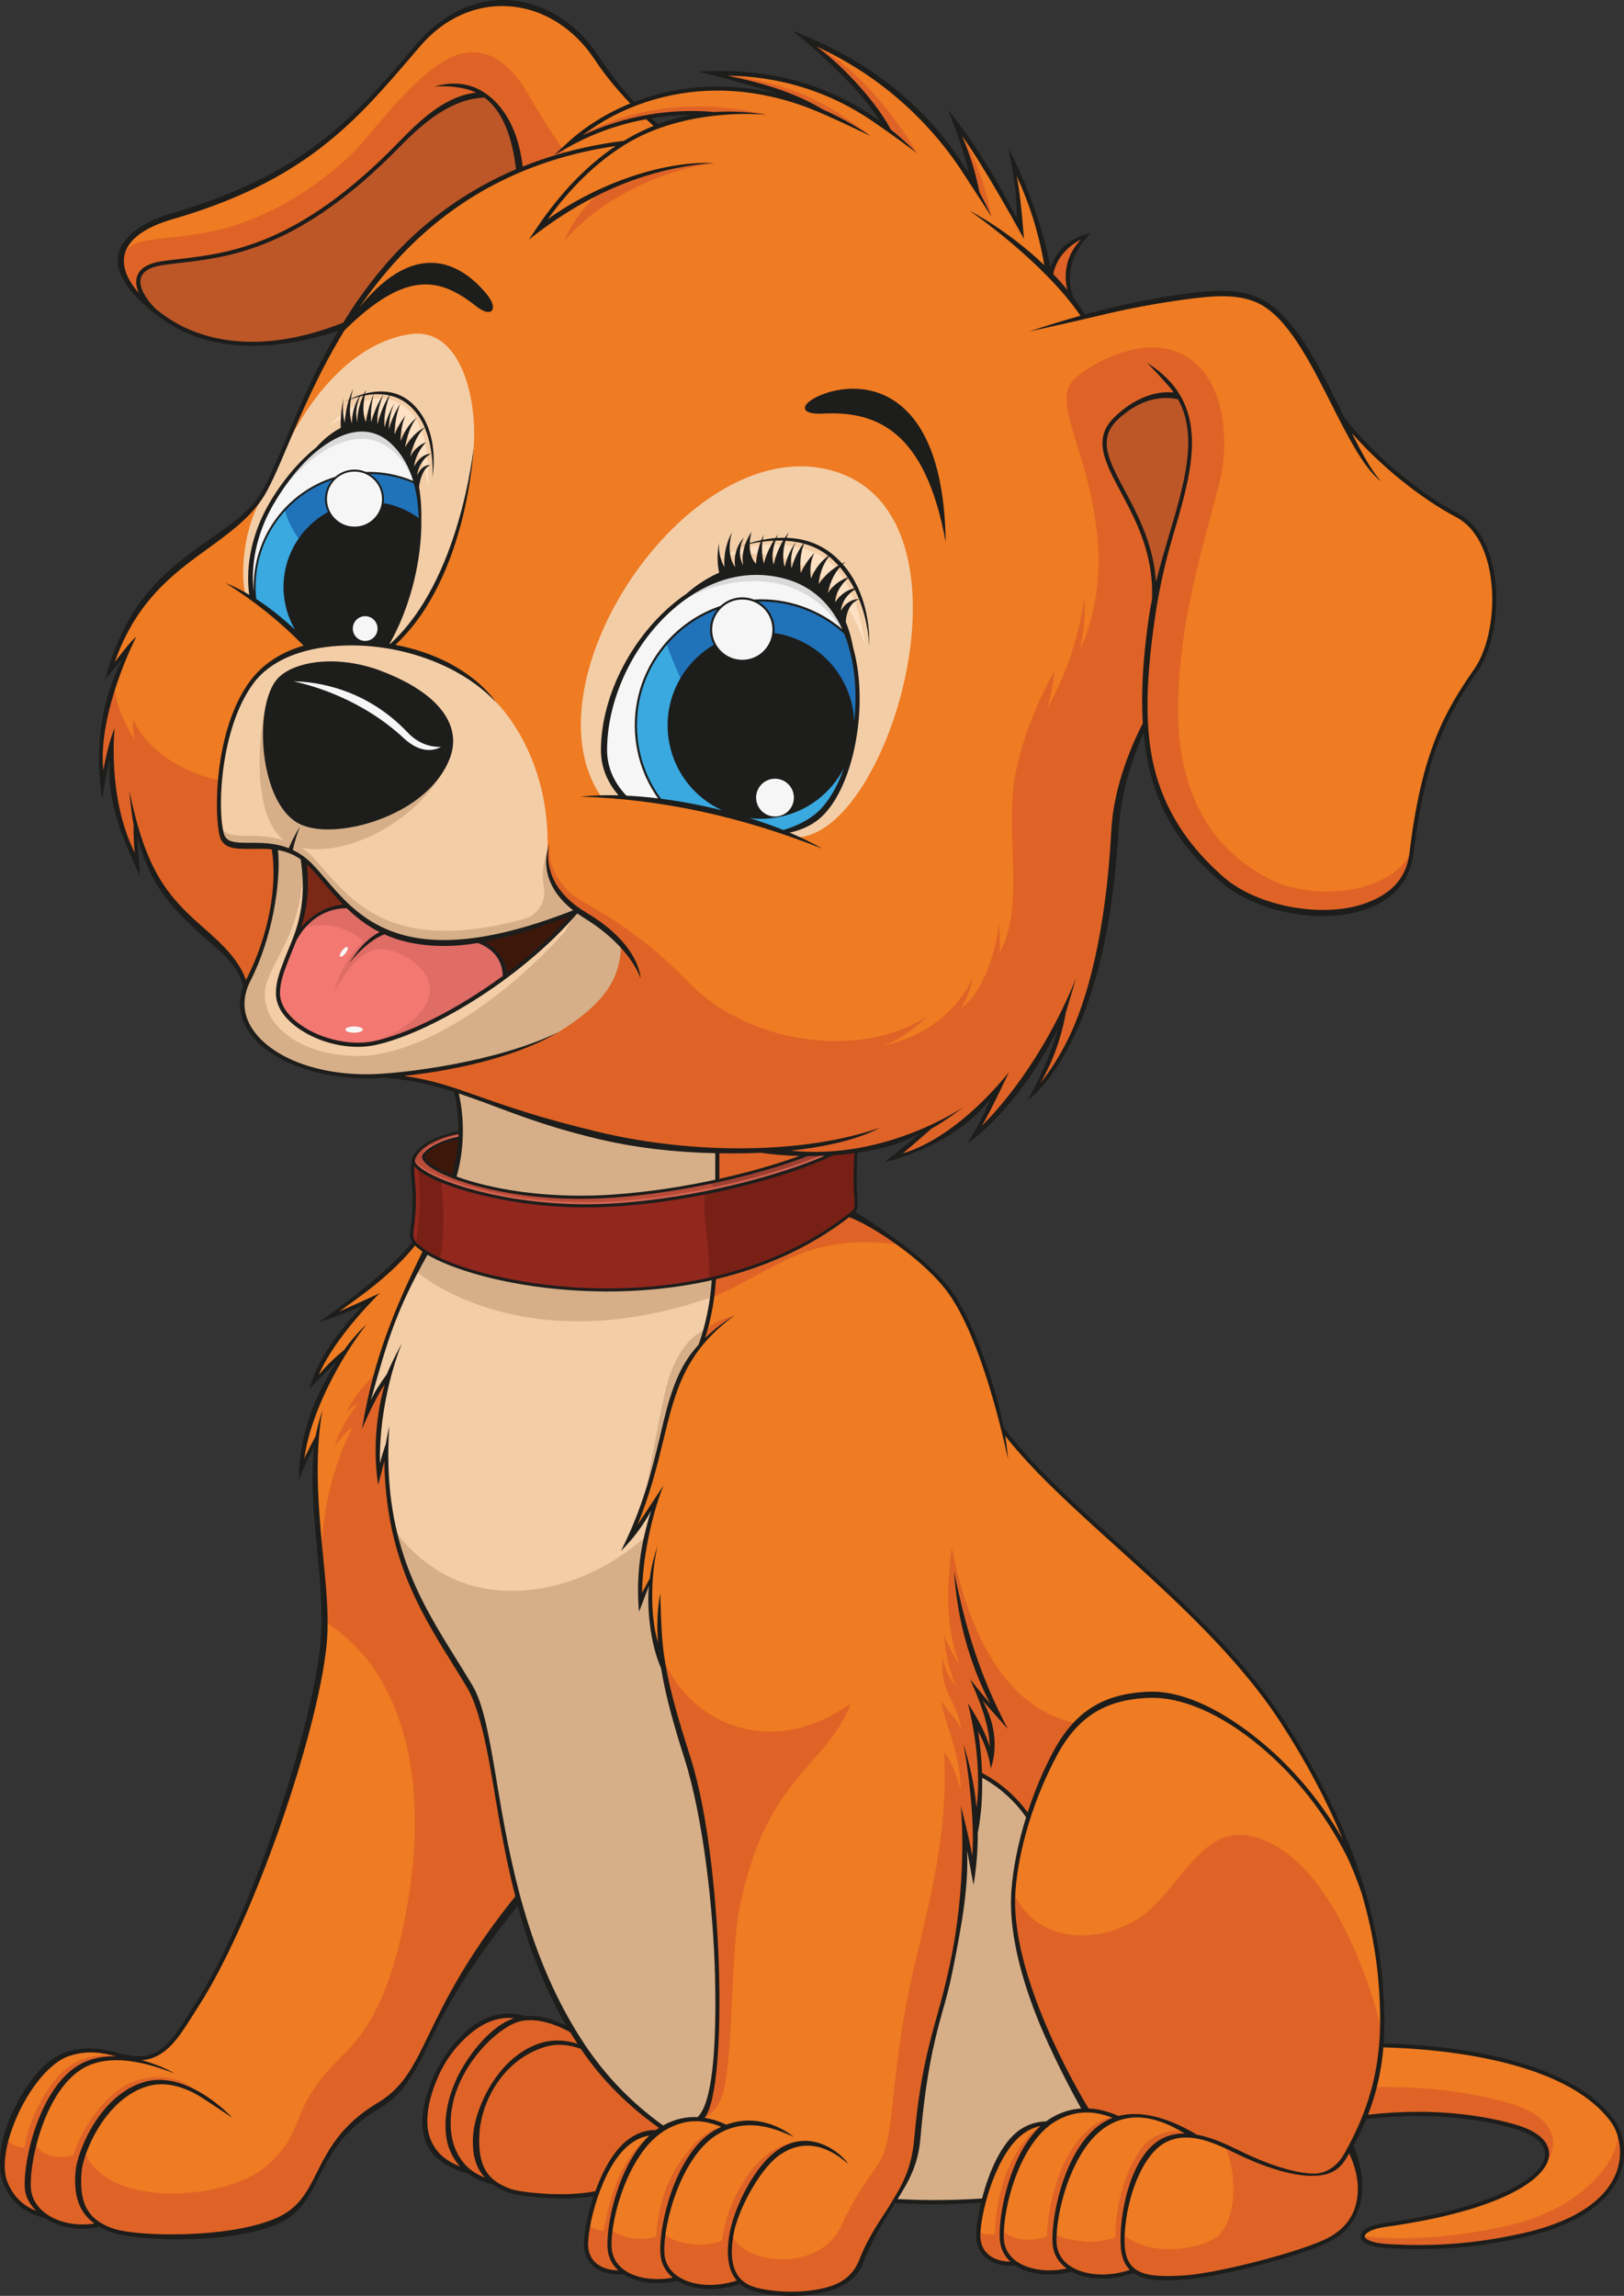
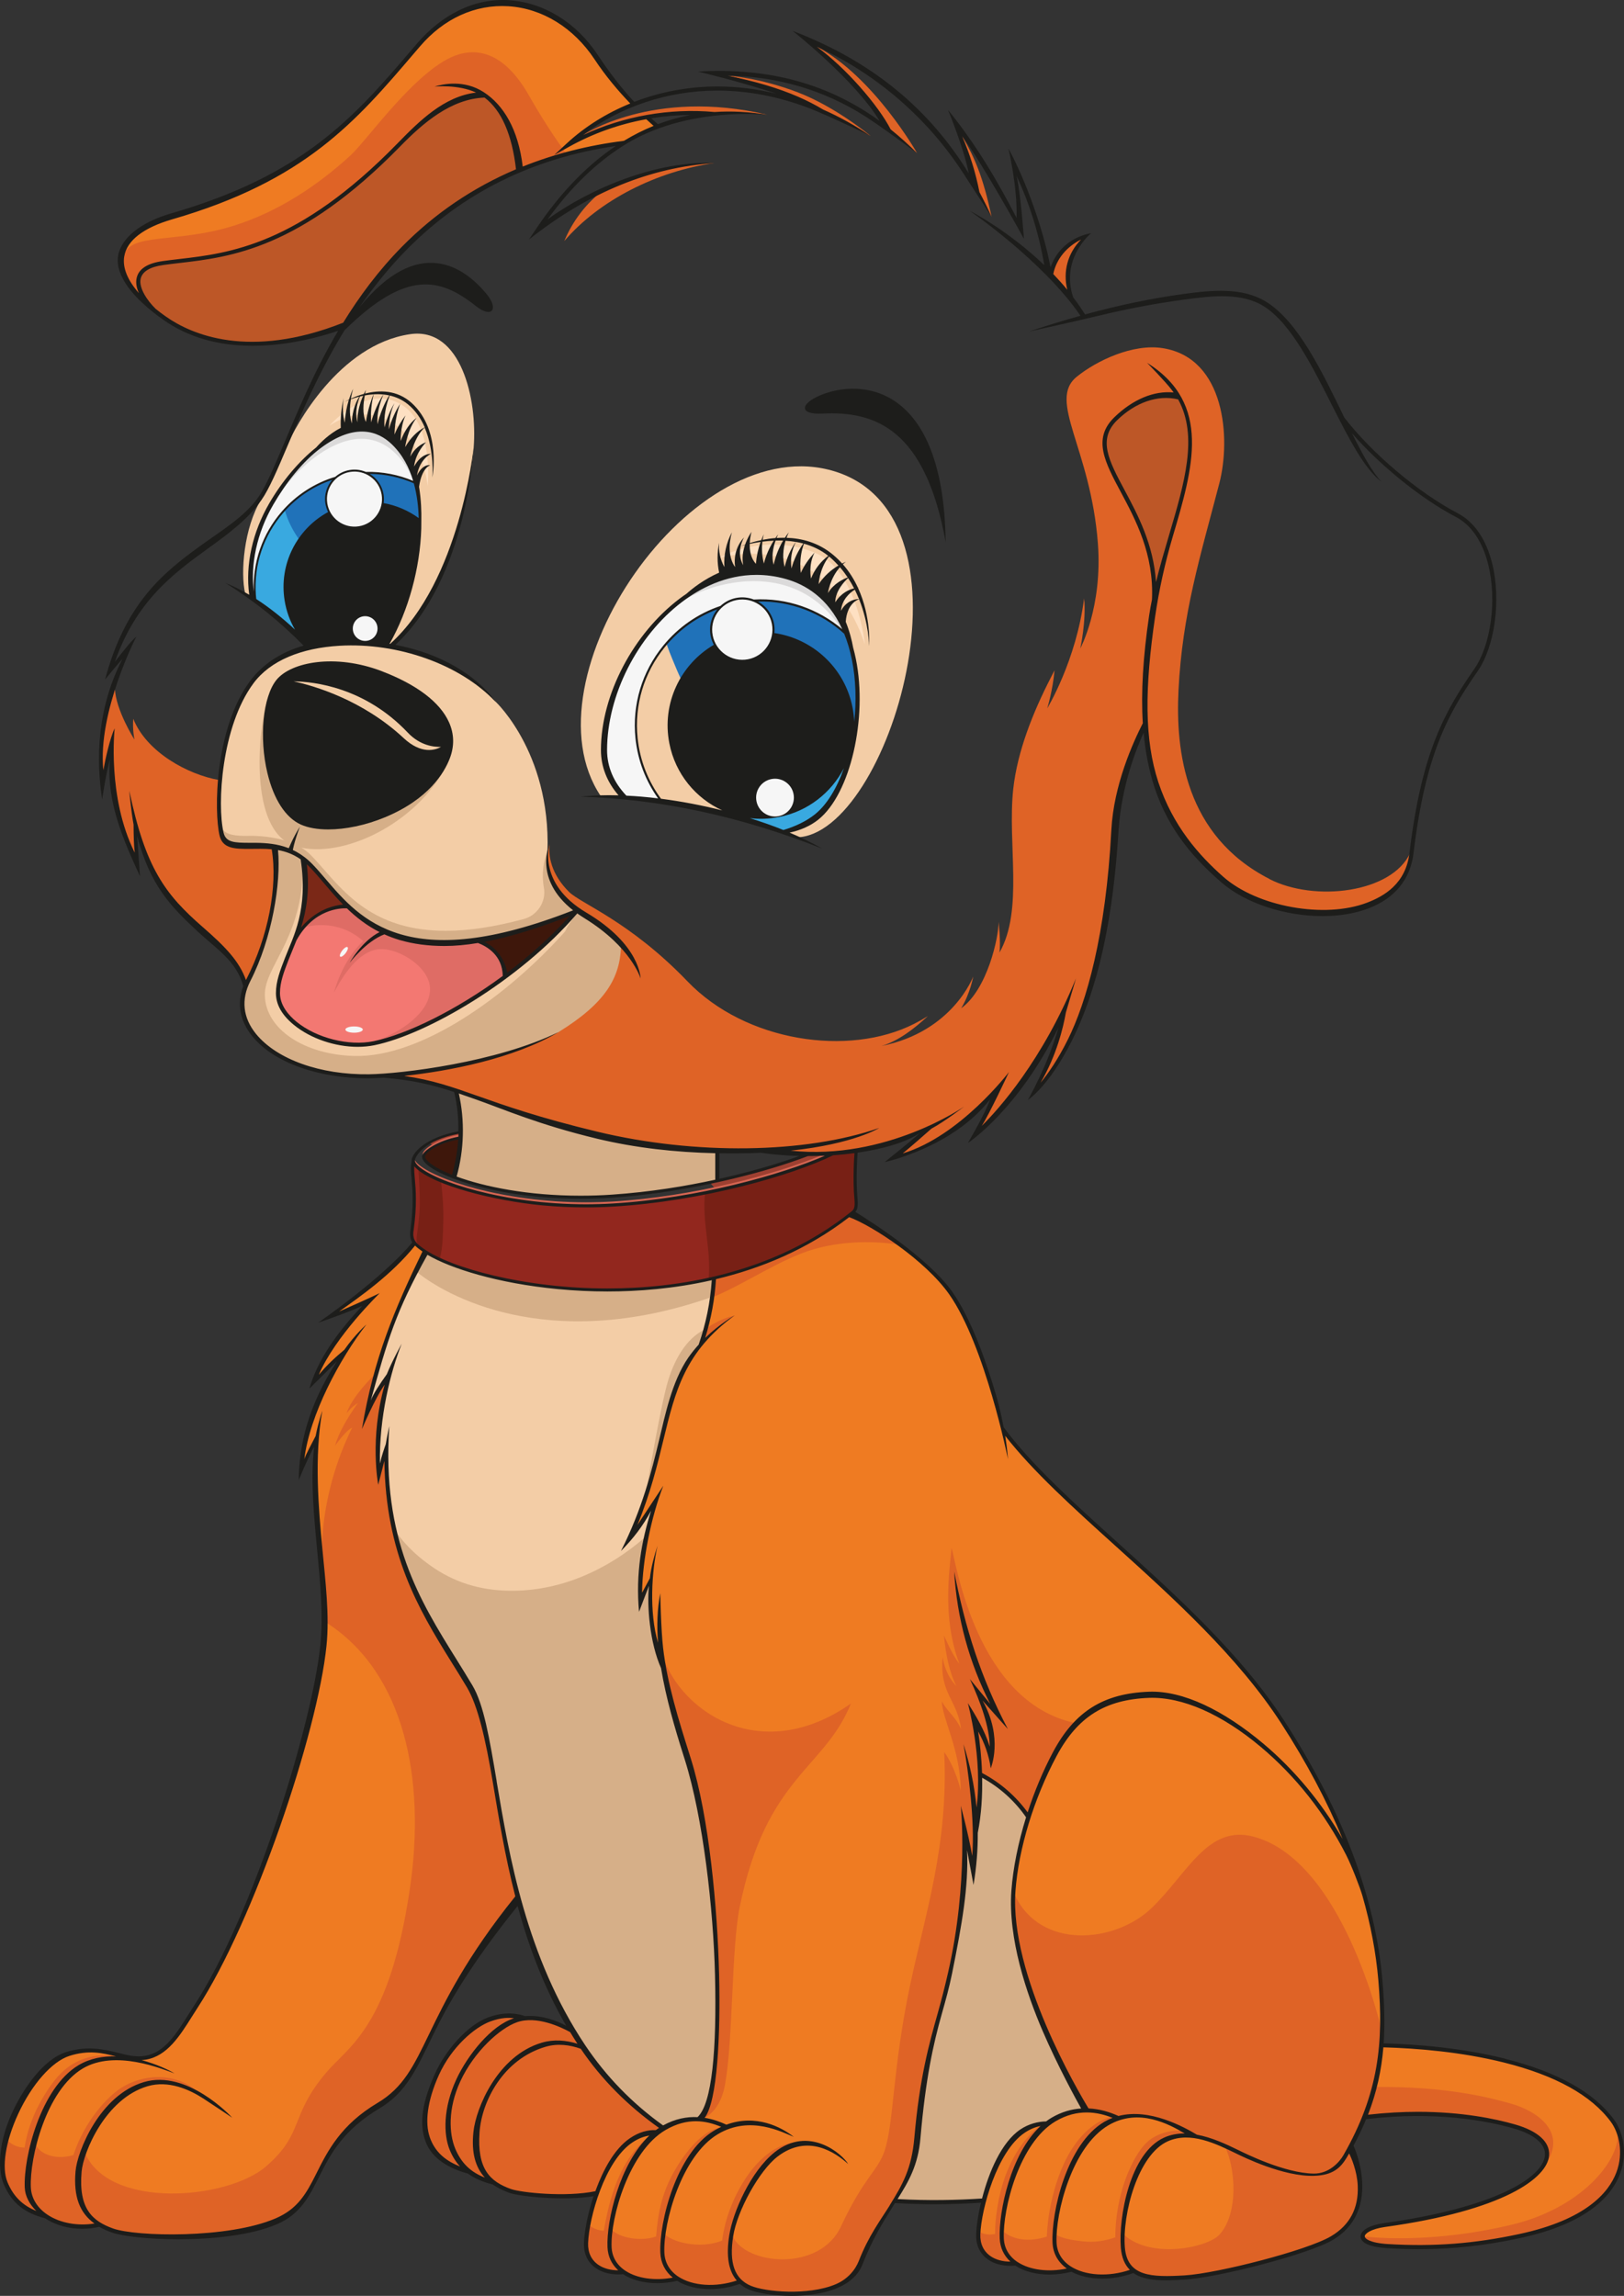
<svg xmlns="http://www.w3.org/2000/svg" id="Layer_1" data-name="Layer 1" viewBox="0 0 487.2 688.67">
  <rect x="0" y="0" width="487.2" height="688.67" fill="#333333" stroke="none" />
  <defs>
    <style>
      .cls-1 {
        fill: #d6af88;
      }

      .cls-2 {
        fill: #ef7b22;
      }

      .cls-3 {
        fill: #2072b9;
      }

      .cls-4 {
        fill: #fee0c2;
      }

      .cls-5 {
        fill: #f6f6f6;
      }

      .cls-6 {
        fill: #92271e;
      }

      .cls-7 {
        fill: #df6c65;
      }

      .cls-8 {
        fill: #1d1d1b;
      }

      .cls-9 {
        fill: #d56552;
      }

      .cls-10 {
        fill: #9e4031;
      }

      .cls-11 {
        fill: #39a9e0;
      }

      .cls-12 {
        fill: #f37872;
      }

      .cls-13 {
        fill: #df6326;
      }

      .cls-14 {
        fill: #bd5727;
      }

      .cls-15 {
        fill: #b94c39;
      }

      .cls-16 {
        fill: #dbdada;
      }

      .cls-17 {
        fill: #782015;
      }

      .cls-18 {
        fill: #3e170b;
      }

      .cls-19 {
        fill: #7b2817;
      }

      .cls-20 {
        fill: #f3cda6;
      }
    </style>
  </defs>
  <g id="dog">
-     <path class="cls-2" d="M446.7,169.35c-1.2-4.89-3.88-11.37-9.83-14.49-10.31-5.4-22.52-15.23-31.11-25.04l-.3.2c2.33,4.68,4.8,9.4,7.35,12.77-3.92-3.94-7.6-10.75-10.8-16.97-.33-.64-1.41-2.77-1.57-3.07l-.81-1.61c-6.07-12-12.34-24.41-20.36-29.44-3.28-2.05-7.39-3.05-12.6-3.05-3.62,0-7.29.45-11.03.96-8.75,1.18-17.55,2.83-26.16,4.93-4.66,1.13-12.62,2.91-17.22,3.92,4.06-1.3,8.07-2.51,11.95-3.59l.24-.07-.15-.21c-8.78-12.89-24.54-25.15-30.71-29.69,4.05,2.37,11.93,7.41,19.58,14.75l.39.38-.09-.54c-1.57-9.32-4.37-18.35-8.33-26.85l-.34.12c1.06,4.46,1.92,15.01,2.15,18.05-2.14-3.89-12.33-22.2-18.16-30.1l-.32.18c2.32,5.31,4.06,10.95,5.22,16.81.89,1.67,1.75,3.37,2.57,5.08-1.84-2.83-5.13-7.85-7.01-10.77-10.83-16.78-26.12-30-44.21-38.23l-.18.31c8.32,6,18.27,17.12,22.19,24.79l.02.04.04.02c2.04,1.63,4.05,3.39,5.99,5.25-3.35-2.47-9.88-7.22-13.66-9.61-12.39-7.83-26.24-11.88-41.17-12.07l-.04.36c8.45,1.71,15.13,3.69,21.02,6.24,2.66,1.15,5.23,2.47,7.66,3.92,4.14,1.83,8.15,3.99,11.95,6.43-3.88-1.86-11.56-5.48-16-7.19-9.13-3.52-18.42-5.3-27.6-5.3h-.24c-14.78.05-29.08,4.81-40.29,13.42l.19.31c10.12-4.74,21.4-7.24,32.62-7.24,2.28,0,4.57.1,6.84.31,1.4-.1,2.81-.14,4.22-.14,2.32,0,4.68.12,7.06.37-.53,0-1.09-.02-1.69-.02-8.21,0-23.94,1.24-36.99,9.5-8.42,5.33-15.89,12.59-22.82,22.18l.25.25c11.16-8.14,29.52-16.35,46.04-16.84-17.7,1.97-34.83,9.32-51,21.92l1.71-2.54c7.1-10.51,15.06-18.76,23.66-24.52l-.13-.33c-24.88,3.63-46.01,14.1-62.8,31.12-5.03,5.1-9.82,10.94-14.24,17.37l.29.22c7.15-8.84,14.31-13.32,21.28-13.32,7.46,0,13.2,5.13,16.71,9.43,1.73,2.12,1.95,3.68,1.63,4.37-.18.38-.55.58-1.06.58-.92,0-2.2-.62-3.62-1.74-5.79-4.57-10.34-6.52-15.22-6.52-7.11,0-14.87,4.39-24.47,13.85-2.92,4.76-5.51,9.54-7.81,14.15-3.83,7.64-6.87,14.81-9.35,20.63-3.03,7.14-5.43,12.78-7.73,16.08-1.33,1.91-2.83,3.63-4.46,5.25-3.43,3.39-7.41,6.27-11.55,9.28-10.08,7.3-21.51,15.59-28.02,34.12l.32.17c2.99-3.92,4.72-5.9,5.71-6.9-2.11,4.34-11.03,23.87-9.48,39.28h.36c.54-3.04,1.75-8.47,2.94-11.48-.33,4.51-1.05,21.95,6.14,36.28l.34-.1c-.21-1.64-.33-4.54-.35-8.43-.4-2.2-.74-4.92-.96-6.99,4.65,20.54,10.31,28.22,21.47,37.93,6.79,5.91,10.85,10.17,12.87,15.78l.15.4.19-.38.11-.22c6.58-12.84,9.51-27.82,7.63-39.12l-.02-.13h-.14c-1.06-.12-2.17-.16-3.61-.16-.55,0-1.09,0-1.63.01-.45,0-.89.01-1.32.01h-.66c-4.31,0-7.42-.27-8.27-3.83-1.68-7.09-1.41-32.05,9.15-46.26,3.67-4.94,9.18-8.58,15.92-10.51l.3-.09-.22-.22c-.41-.42-.82-.84-1.24-1.26-4.07-4.04-8.42-7.81-13.02-11.27-2.39-1.8-4.85-3.51-7.37-5.14,1.64.75,3.36,1.65,5.11,2.69l.33.19v-.05l-.05-.32c-1.21-8.91.92-18.64,6.02-27.38,3.8-6.53,8.9-12.59,14.02-16.66,1.26-1.42,3.9-4.07,7.33-5.84l.1-.05v-.12c-.08-1.92.02-3.89.29-5.81,0,1.49.2,2.96.55,4.33l.36-.04c.13-2.31.53-4.59,1.2-6.77l.02-.07h0l.02-.07c.11-.34.22-.67.33-.99-.04.21-.08.42-.12.64l-.02.09-.02.11-.02.14h0c-.44,2.85-.32,5.41.35,7.22l.35-.07c.02-3.15.87-5.47,1.57-6.85-.5,1.6-.96,4.03-.27,6.56l.36-.05c-.1-3.14.87-6.02,1.7-7.89l.15-.32-.35.07c-.24.05-.46.1-.69.16h0l-.26.05h-.03l-.08.02-.09.02c-.08.02-.17.05-.25.07.24-.09.49-.19.74-.27h.02c.32-.11.64-.21.98-.3l.08-.02h0l.27-.07c1.64-.42,3.23-.63,4.74-.63,3.56,0,6.64,1.16,9.14,3.47,5.82,5.35,6.59,13.3,6.45,18.08-.15-2.95-.68-7.06-2.3-10.88h0l-.05-.12-.1-.24c-.63-1.43-1.37-2.71-2.23-3.85-.85-1.15-1.81-2.15-2.87-3-1.55-1.24-3.35-2.1-5.34-2.57h0l-.08-.02s-.02,0-.03-.01l-.15-.03h0c-.47-.1-.96-.18-1.47-.24h0l-.3-.04h-.13c-.53-.05-1.09-.08-1.63-.08-.32,0-.62.01-.93.03h-.38c-.83.07-1.69.18-2.55.33l-.12.02-.02.12c-.39,1.94-.87,5.57.35,8.07l.25.53.08-.58c.33-2.18.85-4.28,1.54-6.29-.36,2.09-.47,4.26-.33,6.38l.36.04c.66-2.36,1.55-4.6,2.62-6.57-.89,2.64-1.28,5.16-1.07,7.13l.36.02c.67-2.71,1.66-5.3,2.89-7.56-.95,2.89-1.36,5.85-1.15,8.47l.36.03c.42-1.64.98-3.23,1.64-4.7-.46,1.67-.7,3.46-.7,5.25l.35.05c.63-2.21,1.48-4.32,2.51-6.17-1.18,3.96-1.15,7.61-1.15,7.66l.35.07c.59-1.5,1.41-3.02,2.43-4.51-1.07,3.19-.95,6.35-.95,6.38l.35.05c.87-2.39,2.14-4.44,3.63-5.91-2.08,3.41-2.63,7.63-2.64,7.67l.34.12c1.32-2.3,3.03-4.16,4.86-5.33-2.64,3.08-3.59,7.84-3.63,8.06l.34.12c1.24-2.36,2.95-3.46,3.91-3.93-.93,1.1-2.76,3.62-3.08,6.78l.34.11c1.46-2.71,3.13-3.46,4.09-3.66-1.05.74-2.99,2.56-3.58,6.21l.35.11c.84-1.73,1.93-2.77,3.1-2.96-.86.62-2.24,2.22-2.83,6.3.66,3.96.74,7.67.69,10.08,0,.88,0,1.67-.02,2.41-.35,11.8-3.91,24.7-9.5,34.51l-.13.23.51.08.07-.06c10.91-9.84,17.16-25.36,20.47-36.63,1.7-5.79,2.82-11.08,3.54-15.07-.1.72-.21,1.47-.32,2.27v.04c-.53,3.51-1.33,7.75-2.5,12.33-2.86,11.15-8.62,26.64-19.84,37.09l-.27.24.35.07c15.31,2.94,24.7,10.41,28.62,15.2-7.56-7.16-18.71-12.34-30.56-14.4-3.7-.64-7.47-.98-11.22-.98-1.19,0-2.39.04-3.57.1-2.78.16-5.4.5-7.84,1-8.1,1.66-14.3,5.17-18.13,10.33-9.65,12.98-11.01,36.51-9,44.96.72,3.02,3.36,3.17,7.62,3.17h1.17c4.39,0,11.73,0,17.9,6.35,1.3,1.34,2.6,2.86,3.98,4.47,6.99,8.18,15.69,18.36,35.61,18.36,10.65,0,23.71-3,38.82-8.93l.3-.12-.25-.2c-8.15-6.42-8.4-13.35-7.76-17.02-.18,4.05,1.08,11.81,11.48,17.97,11.45,6.79,15.38,14.33,16.09,18.33-1.27-2.84-5.42-10.17-16.48-16.97-.68-.42-1.35-.86-2.11-1.4l-.13-.1-.11.13c-17.4,20.25-45.1,36.26-60.78,39.48-1.55.32-3.22.48-4.94.48-6.79,0-14.08-2.5-19.01-6.52-3.49-2.85-5.34-6.11-5.34-9.41,0-3.49,1.24-6.71,2.69-10.44.32-.82.67-1.67,1.03-2.54,2.54-6.13,5.7-13.75,3.69-27.16v-.07l-.07-.05c-2.04-1.43-4.29-2.34-6.88-2.8l-.24-.04.02.24c.92,9.38-1.67,26.3-8.27,39.17-2.88,5.62-2.28,11.18,1.73,16.09,6.13,7.5,18.82,12.17,33.1,12.17h.93c10.23-.15,34.78-3.42,52.38-10.64-14.75,7.19-33.72,9.89-41.72,10.75v.36c8.37,1.18,14.35,3.3,21.93,5.98,8.21,2.91,18.42,6.52,35.93,10.73,13.57,3.26,28.32,4.99,42.64,4.99,7.47,0,14.62-.46,21.28-1.36,6.67-.9,12.85-2.24,18.39-3.99-3.44,1.54-11.13,4.29-24.31,5.68v.36c2.39.25,4.84.39,7.29.39,18.71,0,34.43-7.55,41.25-11.41-1.95,1.39-4.4,3.04-6.4,4.12-2.48,2.2-5.99,5.28-8.6,7.43l.16.32c14.64-4.41,27.49-19,31.02-23.29-1.61,3.42-5.8,12.18-7.53,14.76l.28.23c3.85-3.76,16.79-17.48,27.04-41.23l-2.09,7.04c-.75,4.32-2.74,12.79-7.57,21l.3.21c2.02-2.44,5.08-6.69,8.23-13.02,9.47-19.08,12.23-47.58,13.04-62.87.69-13.09,6.19-25.64,9.42-31.95l.02-.05v-.05c-.57-9.19.05-19.72,1.87-32.16.22-1.47.49-3.02.87-4.91.63-13.63-4.91-23.99-9.36-32.32-4.74-8.88-8.49-15.89-2.02-22.2,4.96-4.83,10.65-7.5,16.03-7.5.55,0,1.1.02,1.64.08l.4.04-.35-.49c-.12-.16-.23-.33-.35-.49-1.41-1.87-4.66-5.31-6.4-7.11,17.79,12.17,12.2,31.05,6.29,51.01-2.32,7.85-4.11,15.93-5.3,24.02-3.34,22.71-3.05,37.6.96,49.79,2.24,6.81,6.71,17.18,19.58,28.5,6.87,6.04,18.65,9.95,30.02,9.95,4.92,0,9.49-.76,13.24-2.19,4.97-1.9,11.71-5.53,12.86-15.11,3.64-30.31,10.64-42.4,19.41-55.05,5.03-7.26,6.86-20.75,4.23-31.39l.04-.02ZM257.96,179.87h0l-.08-.19v-.02l-.07-.16c-.38-.94-.79-1.84-1.22-2.71l-.09-.18-.17.1c-1.44.9-3.92,2.94-4.24,6.48l.34.1c1.03-1.87,2.57-3.03,4.38-3.34-1.16.71-3.02,2.47-3.29,6.53v.04l.02.04c.98,2.4,1.72,4.99,2.21,7.71.32,1.13.6,2.3.83,3.46,3.62,17.93-1.64,40.35-11.25,47.99-2.25,1.8-5.19,3.12-8.48,3.83l-.56.12.53.22c2.64,1.11,5.11,2.28,7.39,3.48-22.5-8.64-45.03-13.51-67.05-14.5,1.79-.12,3.68-.18,5.64-.18.91,0,1.84,0,2.77.04h.41l-.27-.3c-3.48-4.02-5.24-8.55-5.24-13.47.02-16.43,9.46-34.61,23.5-45.24.64-.49,1.32-.97,2.09-1.49,2.02-1.81,5.34-4.37,9.75-6.32l.13-.05-.03-.15c-.46-2.18-.58-4.46-.35-6.68.17,1.78.71,3.55,1.59,5.14l.34-.1c-.2-3,.33-6.08,1.5-8.83-.56,2.96-.42,6.48,1.38,8.93l.33-.13c-.5-3.57.76-6.19,1.7-7.58-.13.36-.27.79-.38,1.26l-.02.1h0l-.08.35h.02c-.37,1.95-.09,3.83.85,5.44l.33-.13c-.36-1.83-.19-3.83.52-5.94l.07-.21c.41-1.18.92-2.16,1.3-2.81-.12.6-.24,1.41-.29,2.34v.26h0c-.07,2.64.57,4.7,1.9,6.11l.28.3.04-.41c.18-2.23.64-4.42,1.4-6.53l.1-.29-.3.04c-.61.09-1.22.19-1.81.31.69-.19,1.38-.36,2.09-.5l.1-.02s.07-.19.09-.24l-.04.22.25-.05c1.29-.25,2.57-.42,3.82-.52h.05l.28-.02c.67-.05,1.35-.07,2.02-.07h.56s.21-.33.29-.46c-.02.07-.16.45-.16.45h.25c5.34.18,9.96,1.85,13.74,4.97.97.81,1.91,1.71,2.8,2.7l.09.1h0l.12.13c1.76,2,3.26,4.32,4.46,6.9l.07.15c2.11,4.59,2.91,9.22,3.2,12.54-.4-2.49-1.13-5.71-2.47-9.1l.02.04Z" />
    <path class="cls-13" d="M81.73,254.69l-.02-.13h-.14c-1.06-.12-2.17-.16-3.61-.16-.55,0-1.09,0-1.63.01-.45,0-.89.01-1.32.01h-.66c-4.31,0-7.42-.27-8.27-3.83-.72-3.02-1.08-9.31-.43-16.62-9.26-1.63-21.65-8.32-25.68-18.37-.26,3.25.36,6.24.36,6.24,0,0-5.61-8.8-5.87-15.36-2.41,7.5-4.41,16.57-3.6,24.54h.36c.54-3.04,1.75-8.47,2.94-11.48-.33,4.51-1.05,21.95,6.14,36.28l.34-.1c-.21-1.64-.33-4.54-.35-8.43-.4-2.2-.74-4.92-.96-6.99,4.65,20.54,10.31,28.22,21.47,37.93,6.79,5.91,10.85,10.17,12.87,15.78l.15.4.19-.38.11-.22c6.58-12.84,9.51-27.82,7.63-39.12h-.02Z" />
    <path class="cls-13" d="M380.86,263.66c-25.36-12.95-28.22-38.38-27.31-56.6,1.15-22.98,6.45-39.85,12.24-62.05,3.5-13.4,1.81-37.56-16.91-40.57-9.02-1.45-19.91,3.75-25.86,8.57-8.86,7.18,4.2,21.43,6.35,50.05,1.42,19-5.28,31.43-5.28,31.43,0,0,1.83-8.34,1.14-14.98-2.4,18.72-11.06,32.96-11.06,32.96,0,0,1.67-5.41,2.19-11.41-.41.81-.82,1.61-1.23,2.41-5.18,10.11-9.93,21.86-11.16,33.21-1.78,16.51,3.16,36.27-4.14,49.07.45-3.11-.26-9.23-.26-9.23.06,4.56-3.35,20.24-11.21,25.91,2.79-4.63,3.6-9.52,3.6-9.52,0,0-6.07,16.53-27.51,20.84,5.18-1.52,9.98-5.33,13.92-8.97-1.29.81-2.66,1.58-4.11,2.32-19.64,9.98-50.57,5.43-68.01-12.73-17.31-18.02-32-23.32-35.54-26.83-5.39-5.35-6.25-10.83-5.85-14.38-3.67,11.24,8.29,20.55,8.29,20.55l-.11.13c-17.4,20.25-45.1,36.26-60.78,39.48-1.55.32-3.22.48-4.94.48-6.79,0-14.08-2.5-19.01-6.52-3.49-2.85-5.34-6.11-5.34-9.41,0-3.49,1.24-6.71,2.69-10.44.32-.82.67-1.67,1.03-2.54,2.54-6.13,5.7-13.75,3.69-27.16v-.07l-.07-.05c-2.04-1.43-4.29-2.34-6.88-2.8l-.24-.04.02.24c.92,9.38-1.67,26.3-8.27,39.17-2.88,5.62-2.28,11.18,1.73,16.09,6.13,7.5,18.82,12.17,33.1,12.17h.93c10.23-.15,34.78-3.42,52.38-10.64-14.75,7.19-33.72,9.89-41.72,10.75v.36c8.37,1.18,14.35,3.3,21.93,5.98,8.21,2.91,18.42,6.52,35.93,10.73,13.57,3.26,28.32,4.99,42.64,4.99,7.47,0,14.62-.46,21.28-1.36,6.67-.9,12.85-2.24,18.39-3.99-3.44,1.54-11.13,4.29-24.31,5.68v.36c2.39.25,4.84.39,7.29.39,18.71,0,34.43-7.55,41.25-11.41-1.95,1.39-4.4,3.04-6.4,4.12-2.48,2.2-5.99,5.28-8.6,7.43l.16.32c14.64-4.41,27.49-19,31.02-23.29-1.61,3.42-5.8,12.18-7.53,14.76l.28.23c3.85-3.76,16.79-17.48,27.04-41.23l-2.09,7.04c-.75,4.32-2.74,12.79-7.57,21l.3.21c2.02-2.44,5.08-6.69,8.23-13.02,9.47-19.08,12.23-47.58,13.04-62.87.69-13.09,6.19-25.64,9.42-31.95l.02-.05v-.05c-.57-9.19.05-19.72,1.87-32.16.22-1.47.49-3.02.87-4.91.63-13.63-4.91-23.99-9.36-32.32-4.74-8.88-8.49-15.89-2.02-22.2,4.96-4.83,10.65-7.5,16.03-7.5.55,0,1.1.02,1.64.08l.4.04-.35-.49c-.12-.16-.23-.33-.35-.49-1.41-1.87-4.66-5.31-6.4-7.11,17.79,12.17,12.2,31.05,6.29,51.01-2.32,7.85-4.11,15.93-5.3,24.02-3.34,22.71-3.05,37.6.96,49.79,2.24,6.81,6.71,17.18,19.58,28.5,6.87,6.04,18.65,9.95,30.02,9.95,4.92,0,9.49-.76,13.24-2.19,4.97-1.9,11.71-5.53,12.86-15.11-5.5,12.01-28.63,14.79-42.2,7.86v-.04Z" />
    <path class="cls-20" d="M142.11,134.27c-.25,3.12-.66,6.32-1.23,9.55v.04c-3.71,21.32-13.75,43.76-24.19,50.52-.63.41-1.26.76-1.89,1.06-7.26,3.35-14.47,2.07-20.74-.93-1.4-.67-8.48-8.1-14.92-12.42-1.19-.8-5.59-4.07-5.59-4.07-1.46-6.22-.39-19.69,4.79-28.19,2.31-3.31,4.7-8.94,7.73-16.08,2.48-5.82,15.6-30.38,36.95-33.51,15.32-2.25,20.24,19.59,19.08,34.04h0Z" />
    <path class="cls-5" d="M109.82,128.6c-4.9.43-9.97,1.58-16.62,7.81s-9.59,10.8-11.92,14.8-5.04,11.64-5.79,17.22c-.75,5.59.38,11.28.38,11.28,0,0,7.16,5.31,9.87,7.64s7.14,6.94,7.14,6.94c0,0,5.96-1.87,12.96-1.3,7,.58,9.82.72,9.82.72,0,0,7-15.64,8.44-25.52s2.5-11.52,1.51-18.17-3.18-14.14-7.04-17.63c-3.86-3.48-8.76-3.8-8.76-3.8h0Z" />
    <path class="cls-20" d="M180.22,238.79c-23.61-35.18,27.63-110.74,70.36-97.34,44.72,14.03,16.04,109.07-11.52,109.71,0,0-30.39-11.92-58.85-12.38h0Z" />
    <path class="cls-5" d="M231.25,244.96c.76.18,1.49.1,2.21.04.56-.2,1.56-.44,1.9-.66.78-.44,1.46-1.05,1.98-1.82.87-1.3,1.19-2.85.89-4.39-.53-2.74-2.95-4.73-5.73-4.73-.37,0-.75.04-1.12.11-3.17.62-5.24,3.69-4.62,6.86.45,2.33,2.26,4.1,4.5,4.59h-.01Z" />
    <path class="cls-11" d="M253.02,230.33c-3.6,7-9.85,12.03-17.34,14.08-.08.02-2.17.58-2.17.58,0,0-.99.12-2.5.3-.91.09-1.82.14-2.73.14-1.1,0-2.21-.07-3.3-.2l-.08.35c3.52,1.1,6.9,2.29,10.04,3.55l.06.02.06-.02c3.79-1.13,6.99-2.72,9.5-4.71,3.52-2.8,6.56-7.63,8.79-13.97l-.33-.14v.02Z" />
    <path class="cls-5" d="M231.75,187.11c-.84-4.33-4.65-7.47-9.06-7.47-.59,0-1.18.06-1.77.17-2.42.47-4.51,1.86-5.89,3.9-1.38,2.05-1.88,4.51-1.41,6.92.84,4.33,4.65,7.47,9.06,7.47h0c.59,0,1.18-.06,1.77-.17,5-.97,8.27-5.83,7.3-10.83h0Z" />
    <path class="cls-5" d="M181.94,224.98c0,5.09,1.96,9.74,5.84,13.8l.05.05h.07c3.05.15,6.25.43,9.51.83l.41.05-.24-.34c-3.76-5.29-6.1-11.5-6.76-17.95-1.02-10.01,1.92-19.81,8.27-27.61,4.49-5.51,10.41-9.62,17.1-11.88h.04l.03-.04c1.3-1.2,2.9-2.02,4.62-2.35.59-.12,1.2-.17,1.8-.17,1.16,0,2.31.21,3.4.64h.08c.71-.03,1.44-.05,2.15-.05,8.84,0,17.46,3.17,24.27,8.93l.28-.21c-4.46-9.83-11.72-13.67-17.03-15.16-2.95-.83-5.94-1.25-8.9-1.25-9.62,0-17.5,4.43-22.42,8.15-13.48,10.2-22.54,28.11-22.56,44.57h0Z" />
    <path class="cls-16" d="M252.57,188.88l.28-.21c-4.46-9.83-11.72-13.67-17.03-15.16-2.95-.83-5.94-1.25-8.9-1.25-9.62,0-17.5,4.43-22.42,8.15,0,0,4.8-3.15,11.63-4.83,10.66-2.63,26.29-2.42,36.43,13.3h.01Z" />
    <path class="cls-1" d="M167.58,309.57c14.09-8.68,18.36-16.25,18.72-25.53-2.53-2.76-6.05-5.84-10.9-8.82-.68-.42-1.35-.86-2.1-1.4l-.14-.1-.11.13c-17.4,20.25-45.1,36.26-60.78,39.48-1.55.32-3.22.48-4.94.48-6.8,0-14.08-2.5-19.01-6.52-3.5-2.85-5.35-6.11-5.35-9.41,0-3.49,1.25-6.71,2.69-10.44.32-.82.67-1.67,1.03-2.54,2.54-6.13,5.7-13.75,3.7-27.15v-.08l-.08-.04c-2.04-1.42-4.29-2.34-6.88-2.81l-.24-.04.02.24c.91,9.39-1.67,26.3-8.27,39.17-2.88,5.62-2.29,11.18,1.73,16.09,6.14,7.5,18.82,12.17,33.1,12.17h.92c9.4-.13,30.89-2.91,47.97-8.96,3.34-1.17,8.36-3.55,8.9-3.88l.02-.04Z" />
-     <path class="cls-20" d="M173.16,273.72l-.11.13c-17.4,20.25-45.1,36.26-60.78,39.48-1.55.32-3.22.48-4.94.48-6.8,0-14.08-2.5-19.01-6.52-3.5-2.85-5.35-6.11-5.35-9.41,0-3.49,1.25-6.71,2.69-10.44.32-.82.67-1.67,1.03-2.54,2.24-5.41,4.97-12,4.19-22.7-1.06,20.24-11.61,28.01-11.43,36.36.22,10.2,11.93,17.81,26.85,18.19,19.98.51,45.78-17.83,63.24-37.36.55-1.27,1.37-2.45,2.14-3.57.44-.65.92-1.44,1.51-2.05l-.03-.02v-.03Z" />
+     <path class="cls-20" d="M173.16,273.72l-.11.13c-17.4,20.25-45.1,36.26-60.78,39.48-1.55.32-3.22.48-4.94.48-6.8,0-14.08-2.5-19.01-6.52-3.5-2.85-5.35-6.11-5.35-9.41,0-3.49,1.25-6.71,2.69-10.44.32-.82.67-1.67,1.03-2.54,2.24-5.41,4.97-12,4.19-22.7-1.06,20.24-11.61,28.01-11.43,36.36.22,10.2,11.93,17.81,26.85,18.19,19.98.51,45.78-17.83,63.24-37.36.55-1.27,1.37-2.45,2.14-3.57.44-.65.92-1.44,1.51-2.05v-.03Z" />
    <path class="cls-20" d="M172.02,273.21l.3-.12-.25-.2c-6.6-5.19-8.02-10.72-7.98-14.59,2.24-31.32-15.35-47.76-15.35-47.76,0,0-1.84-2.08-2.01-2.23-9.96-9.13-25.78-14.91-41.26-14.91-1.19,0-2.39.03-3.57.1-12,.7-20.99,4.62-25.98,11.33-9.65,12.98-11.01,36.51-9.01,44.96.72,3.02,3.36,3.18,7.62,3.18h1.17c4.39,0,11.73,0,17.9,6.34,1.3,1.34,2.6,2.86,3.98,4.47,6.99,8.18,15.7,18.36,35.61,18.36,10.65,0,23.71-3.01,38.81-8.93h.02Z" />
    <path class="cls-1" d="M172.06,272.9c-.2-.16-.39-.32-.59-.48,0-.05-.02-.11-.06-.16-1.82-2.35-3.82-4.79-5.23-7.42-1.66-3.09-2.17-5.45-1.85-9.59-1.3,2.81-1.9,6.98-1.17,10.97.77,4.22-1.91,8.34-6.05,9.46-8.7,2.35-16.53,3.53-23.38,3.53-20.42,0-29.35-10.18-36.52-18.36-1.41-1.61-2.74-3.13-4.08-4.47-6.33-6.35-19.05-5.64-19.05-5.64-3.26,0-6.2-.25-7.39-2.09.07.41.15.8.23,1.15.72,3.02,3.36,3.18,7.62,3.18h1.17c4.39,0,11.73,0,17.9,6.34,1.3,1.34,2.6,2.86,3.98,4.47,6.99,8.18,15.7,18.36,35.61,18.36,10.65,0,23.71-3.01,38.81-8.93l.3-.12-.25-.2h0Z" />
-     <path class="cls-11" d="M200.96,222.92c-2.26-11.59,3.08-23.38,13.27-29.34l.15-.09-.08-.15c-.44-.83-.76-1.72-.94-2.65-.54-2.76.17-5.6,1.95-7.79l.42-.52-.63.23c-6.15,2.31-11.62,6.24-15.81,11.38-6.31,7.75-9.22,17.48-8.21,27.41.67,6.62,3.11,12.94,7.05,18.3l.05.06h.08c6.06.79,12.24,1.97,18.36,3.51l.12-.34c-8.17-3.73-14.08-11.21-15.79-20.01h0Z" />
    <path class="cls-3" d="M201.72,197.73c.81,1.97,1.62,3.95,2.52,5.87,2.36-4.06,5.75-7.55,9.99-10.03l.15-.09-.08-.15c-.44-.83-.76-1.72-.94-2.65-.54-2.76.17-5.6,1.95-7.79l.42-.52-.63.23c-5.83,2.18-11.03,5.83-15.13,10.57.53,1.55,1.13,3.07,1.74,4.55h0Z" />
    <path class="cls-16" d="M124.23,144.57h0c-.55-1.39-1.18-2.69-1.9-3.88-1.21-2.03-2.69-3.82-4.39-5.33-2.78-2.48-5.98-3.73-9.52-3.73-4.04,0-8.47,1.67-13.16,4.95-3.99,2.79-8.02,6.89-11.67,11.81,3.83-5.98,8.22-10.94,12.56-14.17,4.42-3.29,8.59-4.95,12.39-4.95,3.33,0,6.35,1.26,8.97,3.73,1.6,1.51,3,3.31,4.14,5.33.98,1.75,1.81,3.72,2.46,5.87l.12.37h0Z" />
    <path class="cls-19" d="M90.46,278.33c2.85-3.35,5.9-4.99,7.96-5.77,1.86-.71,3.48-.96,4.51-1.05l.38-.03-.27-.28c-1.98-2.02-3.77-4.12-5.34-5.97l-.76-.89c-1.37-1.6-2.66-3.11-3.94-4.43-.27-.28-.55-.54-.82-.79l-.36-.33.05.48c.76,6.76.22,12.76-1.73,18.89l.31.17h0Z" />
    <path class="cls-11" d="M98.51,153.77l.15-.08-.08-.16c-.38-.78-.64-1.6-.78-2.44-.41-2.52.32-5.08,2-7.03l.44-.51-.63.21c-5.69,1.92-10.79,5.36-14.75,9.92-5.98,6.88-8.92,15.67-8.28,24.77.03.42.08.83.12,1.24v.09l.08.05c3.89,2.52,7.79,5.6,11.59,9.16l.28-.22c-1.55-2.67-2.58-5.58-3.08-8.63-1.72-10.63,3.48-21.22,12.94-26.36h0Z" />
    <path class="cls-3" d="M89.69,161.74c2.22-3.25,5.21-6.01,8.82-7.97l.15-.08-.08-.16c-.38-.78-.64-1.6-.78-2.44-.41-2.52.32-5.08,2-7.03l.44-.51-.63.21c-5.41,1.83-10.28,5.02-14.16,9.26.86,3.14,2.33,6.05,4.23,8.72h.01Z" />
    <path class="cls-12" d="M113.97,279.76l.32-.16-.32-.16c-3.4-1.72-6.59-4.04-9.76-7.1l-.05-.05h-.07c-.13,0-.29-.01-.47-.01-2.86,0-10.02.94-14.83,9.72-.41,1.04-.81,2.02-1.21,2.97-.4.95-.78,1.87-1.12,2.76-1.41,3.65-2.64,6.8-2.64,10.14,0,3.84,2.74,6.88,5.03,8.76,4.78,3.89,11.9,6.31,18.58,6.31,1.64,0,3.21-.15,4.67-.45,10.45-2.15,25.33-9.66,38.84-19.61l.08-.06v-.09c-.13-6.32-4.79-9.01-7.56-10.05l-.05-.02h-.05c-3.61.6-7,.9-10.06.9-4.83,0-9.34-.6-13.39-1.79-1.52-.44-2.99-.99-4.52-1.68l-.07-.03-.07.03c-3.53,1.34-6.8,4.43-8.72,6.52,1.52-2.12,4.13-5.2,7.43-6.86h.01Z" />
    <path class="cls-7" d="M151.02,292.73c-.13-6.32-4.79-9.01-7.55-10.05l-.05-.02h-.05c-3.61.6-7,.9-10.06.9-4.83,0-9.34-.6-13.39-1.79-1.52-.44-2.99-.99-4.52-1.68l-.07-.03-.07.03c-1.42.54-2.8,1.37-4.06,2.29-.18-.12-.37-.23-.56-.34,1.01-.88,2.11-1.69,3.33-2.3l.32-.16-.32-.16c-3.4-1.72-6.59-4.04-9.76-7.1l-.05-.05h-.07c-.13,0-.29-.01-.47-.01-2.37,0-7.7.65-12.19,5.87,0,0,9.55-3.04,17.54,4.17-6.43,5.94-8.77,15.4-8.77,15.4,3.62-6.85,8.27-12.8,13.96-13.01,5.74-.21,15.2,5.67,14.85,12.39-.38,7.04-9.17,12.36-14.24,14.39-.96.38-1.92.73-2.9,1.04.08-.02.16-.03.24-.04,10.45-2.15,25.33-9.66,38.84-19.61l.08-.06v-.09.02Z" />
    <path class="cls-18" d="M152,291.78l.06.28.23-.17c7.14-5.38,13.44-11.1,18.72-17l-.2-.29c-9.91,3.84-18.24,6.37-25.47,7.74l-.53.1.49.24c2,.99,5.53,3.49,6.71,9.11h-.01Z" />
    <path class="cls-3" d="M227.41,180.25l-.66.02.58.32c2.45,1.37,4.16,3.73,4.69,6.47.18.93.22,1.87.12,2.81l-.02.17.17.03c11.68,1.71,21.04,10.64,23.3,22.22.27,1.4.44,2.82.5,4.22h.36c.7-6.45.46-12.88-.69-18.6-.57-2.83-1.36-5.49-2.33-7.9l-.02-.04-.03-.03c-6.91-6.26-15.81-9.71-25.06-9.71-.3,0-.61,0-.91,0h0Z" />
    <path class="cls-14" d="M145.47,29.13l-.05-.04h-.06c-10.13.37-18.54,7.63-25.43,14.68-30.02,30.74-50.88,33.17-66.11,34.93-1.68.2-3.27.38-4.83.6-4.11.57-6.45,2-6.97,4.26-.62,2.7,1.85,6.58,4.59,9.23.98.79,2.04,1.58,3.14,2.36,4.9,3.44,13.37,7.55,25.9,7.55h0c8.51,0,17.71-1.93,27.35-5.74l.06-.02.03-.05c5.4-8.78,11.16-16.22,17.62-22.78,9.75-9.89,21.24-17.69,34.14-23.17l.13-.05-.02-.13c-1.21-10.52-4.41-17.79-9.5-21.63h.01Z" />
    <path class="cls-13" d="M320.04,87.04l.32-.16c-1.33-5.46.16-10.88,4.08-14.89l-.21-.29c-4.48,2.22-7.55,6.03-8.43,10.46l-.02.09.07.07c1.47,1.53,2.88,3.12,4.19,4.71h0Z" />
    <path class="cls-2" d="M41.84,87.83c-.74-1.63-.96-3.13-.65-4.45.6-2.63,3.19-4.28,7.68-4.91,1.57-.22,3.16-.4,4.85-.6,15.1-1.75,35.79-4.16,65.6-34.68,6.14-6.28,13.77-14.11,23.54-15.25l.64-.07-.59-.27c-3.39-1.57-7.39-1.9-10.14-1.9h-.68c1.15-.25,2.55-.45,4.13-.45,3.26,0,6.24.86,8.85,2.56,6.32,4.12,10.33,11.78,11.58,22.17l.03.24.22-.09c9.39-3.77,19.59-6.37,30.32-7.71h.04l.03-.03c2.88-1.75,5.86-3.25,8.87-4.47l.27-.11-.22-.19c-.7-.61-1.44-1.28-2.21-2l-.07-.06-.09.02c-8.24,1.5-16.06,4.3-23.24,8.3l-3.11,1.74,2.62-2.42c5.43-5.02,11.84-9.05,19.04-11.98l.25-.1-.19-.19c-4.17-4.34-7.76-8.77-10.67-13.18-6.33-9.56-15.81-15.41-26.02-16.04-.62-.04-1.26-.06-1.88-.06-9.27,0-18.07,4.32-24.77,12.16l-1.76,2.05c-17.53,20.53-32.67,38.25-72.5,49.79-8.69,2.52-13.71,6.4-14.51,11.24-.56,3.36.98,7.22,4.44,11.16l.3-.2v-.02Z" />
    <path class="cls-13" d="M158.71,28.68c-4.51-7.98-11.39-15.18-21.04-12.38-12.05,3.5-27.3,25.53-32.47,30.27-10.18,9.34-22.04,17.08-35.25,21.19-17.18,5.35-31.17,1.88-32.86,9.1-.77,3.31.98,7.22,4.44,11.16l.3-.2c-.74-1.63-.96-3.13-.65-4.45.6-2.63,3.19-4.28,7.68-4.91,1.57-.22,3.16-.4,4.85-.6,15.1-1.75,35.79-4.16,65.6-34.68,6.14-6.28,13.77-14.11,23.54-15.25l.64-.07-.59-.27c-3.39-1.57-7.39-1.9-10.14-1.9h-.68c1.15-.25,2.55-.45,4.13-.45,3.26,0,6.24.86,8.85,2.56,6.32,4.12,10.33,11.78,11.58,22.17l.03.24.22-.09c3.05-1.23,9.49-3.47,12.71-4.44,0,0-5.24-7-10.89-16.99h0Z" />
    <path class="cls-2" d="M198.27,675.75c-.39-9.18,4.78-29.81,16.05-36.51.68-.41,1.37-.77,2.11-1.11l.37-.17-.38-.16c-2.73-1.15-5.25-1.7-7.7-1.7-3.13,0-6.14.88-9.2,2.68-11.2,6.58-16.6,26.75-16.23,35.27.13,3.01,1.6,5.51,4.24,7.25,2.47,1.62,5.9,2.51,9.66,2.51h0c1.54,0,3.11-.15,4.66-.44l.39-.07-.3-.25c-2.28-1.86-3.54-4.38-3.67-7.3h0Z" />
    <path class="cls-13" d="M217.28,638.08c-6.32.08-12.08,8.16-14.91,13.04-3.65,6.31-4.99,12.46-5.53,19.73-4.56,1.6-10.79.44-13.25-1.91-.26,1.95-.36,3.7-.3,5.12.13,3.01,1.6,5.51,4.24,7.25,2.47,1.62,5.9,2.51,9.66,2.51h0c1.54,0,3.11-.15,4.66-.44l.39-.07-.3-.25c-2.28-1.86-3.54-4.38-3.67-7.3-.04-1.02-.06-1.87,0-2.84.29-.16.51-.44.56-.84.87-7.05,2.21-13.87,5.53-20.23,1.51-2.9,3.33-5.66,5.58-8.05,2.28-2.43,4.93-3.96,7.72-5.69.34-.21.05-.03-.37-.03h-.01Z" />
    <path class="cls-2" d="M182.45,674.09c-.36-8.44,3.88-25.18,12.48-33.36l.42-.4-.57.08c-1.77.26-3.54.98-5.25,2.15-8.22,5.57-13.01,22.67-13.27,30.27-.1,2.92,1.01,5.24,3.23,6.73,1.59,1.07,3.67,1.63,6,1.63h.48l-.35-.32c-1.95-1.78-3.05-4.13-3.16-6.79h0Z" />
    <path class="cls-13" d="M196.01,639.75c-10.68,7.72-13.38,21.15-14.88,29.41-1.54-.1-3.04-.65-4.35-1.61-.21,1.36-.5,4.23-.53,5.29-.1,2.92,1.01,5.24,3.23,6.73,1.59,1.07,3.67,1.63,6,1.63h.48l-.35-.32c-1.95-1.78-3.05-4.13-3.16-6.79-.03-.79.07-2.63.16-3.98,1-2.33,1.14-5.11,1.69-7.55.63-2.8,1.51-5.49,2.61-8.15,1.1-2.65,2.48-5.14,3.9-7.62,1.43-2.5,4.13-4.38,5.26-6.95.02-.04-.02-.12-.07-.09h.01Z" />
    <path class="cls-13" d="M178.77,657.43l.1-.29c.06-.18.13-.36.2-.55,1.89-5.05,5.16-11.77,10.03-15.07,2.36-1.6,4.8-2.41,7.25-2.41h.46l.05-.04c.31-.23.62-.45.94-.66l.22-.15-.22-.15c-9.43-6.68-17.31-14.65-23.43-23.69l-.03-.05-.06-.02c-2.23-.79-4.4-1.2-6.46-1.2-1.45,0-2.87.2-4.23.6-12.14,3.56-19.21,15.68-19.93,25.8-.79,11.17,3.25,14.96,9.57,17.22,2.1.75,8.64,1.56,15.02,1.56h0c4.05,0,7.55-.3,10.4-.9l.1-.02.02.02Z" />
    <path class="cls-13" d="M142.22,639.5c.7-6.67,6.8-22.62,20.41-26.62,1.45-.43,2.98-.64,4.55-.64,1.92,0,3.94.33,6,.97l.48.15-.28-.42c-.8-1.22-1.51-2.36-2.19-3.48l-.03-.04-.04-.02c-1.97-1.09-7.1-3.61-12.08-3.61-1.45,0-2.79.21-3.99.63-5.2,1.81-13.03,8.97-17.13,17.82-3.87,8.37-3.34,15.97-1.55,20.29,1.8,4.36,4.67,7.17,9.03,8.85l.2-.29c-2.9-3.15-4.01-7.59-3.38-13.57v-.02Z" />
    <path class="cls-1" d="M294.77,659.63l.03-.13c1.2-4.68,4.7-16.07,11.36-20.58,3.03-2.05,6.11-2.39,7.67-2.41h.06l.05-.04c.59-.44,1.12-.8,1.62-1.09,2.77-1.63,5.73-2.55,8.8-2.75l.29-.02-.14-.25c-1.11-1.97-6.86-12.34-11.53-23.19-4.85-11.27-10.41-27.72-9.37-42.04.48-6.67,2-14.27,4.39-21.97l.03-.08-.05-.07c-3.4-4.92-7.98-9.05-13.25-11.92l-.28-.15v.31c.13,5.97-.31,11.52-1.3,16.54.02,4.76-.35,9.65-1.1,14.54-.42-2.29-1.42-7.69-1.76-9.39l-.36.04c.52,11.01-1.63,22.74-4.49,36.93-.85,4.19-1.94,8.07-3.1,12.19-2.38,8.44-4.8,18.79-6.39,37.24-.68,7.88-3.38,12.7-6.84,18.18l-.16.26.31.02c3.64.2,7.38.3,11.13.3h0c4.68,0,9.47-.16,14.24-.47h.14Z" />
    <path class="cls-2" d="M154.72,568.96l.06-.07-.02-.09c-2.91-11.29-4.72-22.1-6.31-31.63l-.45-2.71c-2.52-15-4.84-23.48-7.74-28.37-1.55-2.62-3.2-5.25-4.79-7.81-11.07-17.77-19.57-33.48-19.97-60.05l-.36-.04-1.63,6.32c-.49-3.24-1.86-15.36,2.08-29.13l-.32-.16c-2.23,3.09-5.04,9.25-6.25,12.01,3.72-21.27,10.31-36.04,17.89-51.73l.07-.14-.33-.23c-.7-.5-1.43-1.04-1.99-1.62l-.14-.15-.13.16c-6.8,8.45-15.6,14.68-22.03,19.23l-.72.51.18.32c3.16-1.37,7.84-3.47,11.24-5.07-2.89,2.93-13.4,13.95-17.57,23.8l.31.19c2.59-3.15,5.59-5.76,7.65-7.49,1.78-2.54,3.62-4.59,4.91-5.92-7.49,10.21-15.69,25.94-17.22,38.56l.35.08c.43-1.25,1.36-3.02,2.34-4.89.35-.66.7-1.33,1.05-2.03.4-2.02.86-3.81,1.25-5.14-1.99,13.68-.5,29.28.41,38.83.11,1.17.23,2.34.34,3.51.85,8.66,1.74,17.61.91,25.67-2.63,25.71-21.38,81.98-38.7,108.58-.56.86-1.11,1.73-1.67,2.62-3.62,5.75-7.37,11.7-13.63,12.77-.4.07-.82.11-1.32.14l-.04.36c2.8.74,5.37,1.73,7.38,2.67-3.49-1.24-9.12-3.01-14.87-3.01-3.96,0-7.4.85-10.22,2.53-10.98,6.54-16.02,26.76-15.64,35.77.14,3.36,1.98,6.36,5.18,8.45,2.85,1.86,6.58,2.88,10.51,2.88,1.21,0,2.42-.1,3.61-.29l.43-.07-.36-.26c-4.45-3.19-6.23-8.12-5.6-15.5.51-6.02,7.34-22.77,20.41-26.61,1.46-.43,2.99-.65,4.56-.65,8.95,0,17.27,7,20.4,9.98-1.59-1.07-4.23-2.83-7.06-4.68-3.03-1.99-7.7-4.35-12.7-4.35-1.46,0-2.88.2-4.23.6-12.78,3.75-19.44,19.97-19.93,25.79-.95,11.12,3.14,14.93,9.57,17.23,3.02,1.08,9.92,1.78,17.59,1.78h0c6.05,0,21.2-.47,31.32-4.82,6.55-2.81,9.2-7.33,12.23-13.41,3.44-6.89,7.34-14.7,18.4-21.27,7.7-4.58,10.79-10.96,15.46-20.62,4.72-9.77,11.19-23.14,25.85-41.32h0Z" />
    <path class="cls-13" d="M58.79,627.03c-6.28-5.34-15.86-5.06-22.64-.62-3.7,2.42-10.62,9.42-14.14,20.03-5.8,1.67-10.04-.56-11.29-3.02-1.25,4.9-1.8,9.5-1.67,12.7.14,3.36,1.98,6.36,5.18,8.45,2.85,1.86,6.58,2.88,10.51,2.88,1.21,0,2.42-.1,3.61-.29l.43-.07-.36-.26c-4.45-3.19-6.23-8.12-5.6-15.5.08-.93.32-2.12.7-3.48,1.52-2.56,2.7-5.39,4.12-7.95,2.04-3.69,4.78-7.34,7.9-10.23,6.87-6.35,15.11-5.76,23.13-2.48.09.04.16-.1.09-.16h.03Z" />
    <path class="cls-2" d="M115.25,415.22c-1.87,2.59-4.14,7.32-5.54,10.41,1.47-1.72,3-3.38,4.59-5,.35-1.72.77-3.47,1.28-5.26l-.32-.16h0Z" />
    <path class="cls-13" d="M154.75,568.8c-2.91-11.29-4.72-22.1-6.31-31.63l-.45-2.71c-2.52-15-4.84-23.48-7.74-28.37-1.55-2.62-3.2-5.25-4.79-7.81-4.63-7.44-8.82-14.51-12.14-22.18-3.54-10.57-7.44-21.22-7.6-32.09-.12-1.87-.2-3.79-.23-5.78l-.36-.04-1.63,6.32c-.32-2.15-1.03-8.21-.32-16.06.11-.07.19-.17.23-.3,1.32-4.19,1.39-8.84,2.52-13.13.18-.67-.76-1.07-1.12-.47-1.71,2.81-3.17,5.73-4.51,8.71.23-1.45.48-2.9.81-4.34.51-2.28,1.25-4.52,1.52-6.84-3.23,3.15-7.3,7.82-8.66,11.83,1.78-2.22,3.36-3.02,3.36-3.02-3.29,4.66-5.77,9-6.84,12.8,0,0,3.25-4.67,5.15-5.44-1.19,2.64-8.55,16.6-9.1,36.26.11,1.17.23,2.34.34,3.51.62,6.28,1.25,12.71,1.24,18.84,23.14,14.98,29.7,46.67,24.84,79.67-6.14,41.66-18.48,47.29-25.16,55.23-11.09,13.17-6.41,18.04-18,28.08-11.59,10.04-47.4,13.04-54.45-4.35-1.41,3.24-.88,4.05-1.03,5.91-.95,11.12,3.14,14.93,9.57,17.23,3.02,1.08,9.92,1.78,17.59,1.78h0c6.05,0,21.2-.47,31.32-4.82,6.55-2.81,9.2-7.33,12.23-13.41,3.44-6.89,7.34-14.7,18.4-21.27,7.7-4.58,10.79-10.96,15.46-20.62,4.72-9.77,11.19-23.14,25.85-41.32l.06-.07-.02-.09h-.03Z" />
    <path class="cls-13" d="M137.08,623.8c3.38-7.31,10.53-16.17,17.11-18.2l.08-.02-.02-.35c-.53-.09-1.09-.13-1.68-.13-1.67,0-3.52.36-5.49,1.08-4.93,1.79-11.87,7.94-15.59,16.2-3.35,7.45-4.33,14.1-2.74,18.7,1.87,5.41,5.9,7.63,9.21,8.96l.2-.29c-1.26-1.39-2.26-2.99-3.05-4.89-1.77-4.28-2.19-12.06,1.97-21.05h0Z" />
    <path class="cls-20" d="M195.19,453.05c-2.08,3.95-4.76,7.63-8.19,11.21,6.12-12.46,8.7-23.08,10.98-32.49.18-.75.37-1.54.56-2.36,1.65-6.99,3.7-15.68,8.09-22.06.9-1.31,1.95-2.63,3.11-3.9l.02-.03v-.04c2.19-6.27,3.52-12.79,3.95-19.37l.02-.24-.24.05c-9.88,2.24-20.39,3.38-31.26,3.38-4.93,0-9.92-.24-14.84-.71-19.01-1.81-32.65-6.49-39.07-10.27l-.16-.09-.09.16c-9.65,17.31-11.96,25.6-17.03,43.78l.35.11c.73-2,3.01-5.38,4.82-7.91.95-2.34,2.22-4.89,3.16-6.7-3.01,8.44-5.82,20.94-5.57,33.44l.36.03c.32-1.52.91-3.47,1.75-5.83.17-1.07.37-2.14.55-3.03-1.63,32.44,9.52,50.33,20.31,67.64,1.59,2.56,3.24,5.2,4.8,7.82,3.38,5.68,5.08,15.82,7.24,28.66,3.75,22.27,8.88,52.77,26.62,79.28,6.25,9.35,14.13,17.45,23.4,24.09l.09.07.1-.06c2.99-1.65,6.13-2.49,9.31-2.49.31,0,.62,0,.93.02h.08l.06-.05c4.11-3.86,5.89-18.25,5.29-42.79-.47-19.31-3.44-46.73-9.02-64.48l-.54-1.72c-2.58-8.18-5.17-16.98-6.63-25.9-3.47-7.73-4.2-19.04-3.61-24.6l-.35-.08-2.7,7.08c-.78-9.7.39-19.09,3.68-29.48l-.33-.14h0Z" />
    <path class="cls-1" d="M214.69,592.39c-.47-19.31-3.44-46.73-9.02-64.48l-.54-1.72c-2.58-8.18-5.17-16.98-6.63-25.9-3.47-7.73-4.2-19.04-3.61-24.6l-.35-.08-2.7,7.08c-.58-7.14-.09-14.11,1.52-21.43-10.91,9.41-24.45,15.7-39.11,15.9-8.7.12-16.71-1.91-23.97-6.76-4.31-2.88-8.34-6.46-11.34-10.73,3.72,15.5,10.85,26.97,17.84,38.18,1.59,2.56,3.24,5.2,4.8,7.82,3.38,5.68,5.08,15.82,7.24,28.66,3.75,22.27,8.88,52.77,26.62,79.28,6.25,9.35,14.13,17.45,23.4,24.09l.09.07.1-.06c2.99-1.65,6.13-2.49,9.31-2.49.31,0,.62,0,.93.02h.08l.06-.05c4.11-3.86,5.89-18.25,5.29-42.79h0Z" />
    <path class="cls-1" d="M213.28,389.14c.16-1.31.35-3.81.44-5.13l.02-.24-.24.05c-9.88,2.24-20.39,3.38-31.26,3.38-4.93,0-9.92-.24-14.84-.71-19.01-1.81-32.65-6.49-39.07-10.27l-.16-.09-.09.16c-1.05,1.88-2.01,3.66-2.9,5.35,7.86,6.41,38.63,24.76,88.1,7.5h0Z" />
    <path class="cls-2" d="M483.38,636.33c-5.88-7.97-16.69-13.96-32.13-17.82-13.21-3.3-27-4.3-36.24-4.56h-.17v.17c-.6,7.13-2.11,13.73-4.61,20.16l-.11.28.3-.03c5.07-.57,10.1-.87,14.97-.87,13.16,0,23.1,2.06,29.12,3.79,6.75,1.94,10.32,5.16,10.04,9.07-.48,6.75-13.62,16.38-49.07,21.31-4.1.57-6.27,1.98-6.23,3.02.03.76,1.57,2.14,7.13,2.47,3.19.19,6.33.29,9.34.29h0c10.1,0,19.7-1.06,30.23-3.33,19.9-4.3,26.83-12.47,29.13-18.57,2.26-5.98.77-12.03-1.7-15.37h0Z" />
    <path class="cls-13" d="M410.12,634.55l.3-.03c5.07-.57,10.1-.87,14.97-.87,13.16,0,23.1,2.06,29.12,3.79,4.32,1.24,12.92,6.33,8.38,12.89,8.49-10.91-2.55-17.3-9.31-19.24-6.02-1.73-19.2-5.31-40.99-5.08-.55,1.84-1.67,6.46-2.37,8.27l-.11.28h0Z" />
    <path class="cls-13" d="M485.33,640.21c.29,8.12-11.03,22.19-31.97,27.15-25.58,6.06-44.11,3.48-44.11,3.48.03.76,1.57,2.14,7.13,2.47,3.19.19,6.33.29,9.34.29h0c10.1,0,19.7-1.06,30.23-3.33,19.9-4.3,26.83-12.47,29.13-18.57,1.55-4.1,1.34-8.23.26-11.5h-.01Z" />
    <path class="cls-2" d="M404.03,556.38c-6.47-12.7-15.11-23.64-25.68-32.52-11.33-9.53-22.94-14.77-32.69-14.77-.32,0-.63,0-.94.02-13.25.48-21.59,5.72-27.89,17.51-6.83,12.78-11.46,27.96-12.38,40.59-1.84,25.41,19.51,61.32,21.95,65.34l.05.08h.1c2.93.14,5.93.89,8.91,2.26l.06.03.06-.02c1.49-.39,3.1-.59,4.76-.59,8.18,0,16.05,4.65,18.63,6.18l.03.02h.03c4.36.8,8.69,2.81,12.4,4.62l.17.09c9.02,4.43,17.01,6.9,22.5,6.97h.12c4.25,0,7.5-3.05,8.99-5.66,10.8-18.88,12-34.62,10.48-52.45-.71-8.29-2.32-16.86-4.8-25.47-.74-2.56-3.32-9.18-4.86-12.2v-.03Z" />
    <path class="cls-13" d="M376.28,550.98c-14.01-3.85-19.96,10.97-30.86,21.41-10.9,10.44-33.3,12.62-41.03-4.08-1.16,25.33,19.6,60.27,22.01,64.22l.05.08h.1c2.93.14,5.93.89,8.91,2.26l.06.03.06-.02c1.49-.39,3.1-.59,4.76-.59,8.18,0,16.05,4.65,18.63,6.18l.03.02h.03c4.36.8,8.69,2.81,12.4,4.62l.17.09c9.02,4.43,17.01,6.9,22.5,6.97h.12c4.25,0,7.5-3.05,8.99-5.66,7.94-13.88,10.69-26.07,10.98-38.64,0,0-11.43-49.62-37.92-56.89h0Z" />
    <path class="cls-2" d="M300.12,671.49c-.32-7.48,2.92-25.03,12.18-33.63l.46-.42-.61.11c-1.65.3-3.3,1-4.89,2.09-8.25,5.59-13.06,22.89-13.32,30.6-.1,2.92,1.01,5.24,3.23,6.73,1.59,1.07,3.66,1.63,6,1.63h.47l-.35-.32c-1.95-1.78-3.04-4.13-3.16-6.78h0Z" />
    <path class="cls-13" d="M300.12,671.49c-.02-.58-.03-1.22,0-1.91-2.09.9-4.23.95-6.15-.02-.01.23-.03.46-.03.67-.1,2.92,1.01,5.24,3.23,6.73,1.59,1.07,3.66,1.63,6,1.63h.47l-.35-.32c-1.95-1.78-3.04-4.13-3.16-6.78h-.01Z" />
    <path class="cls-2" d="M315.94,672.71c-.4-9.46,4.41-29.61,15.45-36.1.76-.45,1.56-.83,2.45-1.17l.43-.17-.43-.17c-2.73-1.1-5.3-1.63-7.86-1.63-3.23,0-6.39.89-9.39,2.65-10.98,6.46-16.02,26.43-15.64,35.33.13,3.01,1.6,5.51,4.24,7.25,2.47,1.62,5.89,2.51,9.65,2.51h0c1.72,0,3.47-.18,5.21-.54l.41-.08-.34-.24c-2.61-1.87-4.06-4.51-4.2-7.62l.02-.02Z" />
    <path class="cls-13" d="M334.4,634.72c-7.07,1.34-12.29,7.92-15.14,14.1-5.12,11.11-5.21,22.06-5.21,22.06-4.46,1.47-9.55,1.4-13.08-1.53-.03.75-.03,1.45,0,2.1.13,3.01,1.6,5.51,4.24,7.25,2.47,1.62,5.89,2.51,9.65,2.51h0c1.72,0,3.47-.18,5.21-.54l.41-.08-.34-.24c-2.47-1.77-3.88-4.23-4.15-7.11.11-.14.18-.32.18-.53.04-7.72,1.61-15.78,4.89-22.83,3.01-6.47,7.57-10.95,13.58-14.58.31-.19.1-.63-.24-.56v-.02Z" />
    <path class="cls-2" d="M336.43,674.23c-.76-9.4,2.9-28.42,12.9-32.88,1.8-.81,3.82-1.21,5.99-1.21h.77l-.58-.34c-2.65-1.57-8.15-4.84-14.4-4.84-3.07,0-6,.8-8.68,2.38-10.98,6.46-16.02,26.43-15.64,35.33.13,3.01,1.6,5.51,4.24,7.25,2.47,1.62,5.9,2.51,9.66,2.51,2.76,0,5.64-.48,8.33-1.39l.28-.09-.21-.21c-1.56-1.54-2.43-3.67-2.66-6.51h0Z" />
    <path class="cls-13" d="M356.3,639.36c-3.67-.71-7.76.05-10.9,2.18-2.98,2.03-5.09,5.93-6.53,9.12-4.6,10.2-4.27,20.44-4.27,20.44-3.03,1.07-6.21,1.59-9.57,1.23-2.04-.22-5.81-.61-8.23-2-.04.84-.05,1.64-.02,2.35.13,3.01,1.6,5.51,4.24,7.25,2.47,1.62,5.9,2.51,9.66,2.51,2.76,0,5.64-.48,8.33-1.39l.28-.09-.21-.21c-1.56-1.54-2.43-3.67-2.66-6.51-.06-.72-.09-1.51-.09-2.33.5-2.69.52-5.57,1.07-8.21.71-3.43,1.6-6.87,2.76-10.18,1.14-3.24,3.15-7.49,5.76-9.82,2.88-2.58,6.87-2.8,10.48-3.48.51-.09.34-.77-.12-.86h.02Z" />
    <path class="cls-2" d="M404.92,645.86l-.15-.31-.25.43c-.22.37-.43.74-.66,1.12-1.93,3.19-4.21,5.21-9.62,5.38-.22,0-.44.01-.67.01-8.1,0-18.39-4.61-22.44-6.59l-.06-.03c-4.68-2.29-9.98-4.88-15.26-4.88-1.98,0-3.84.38-5.53,1.13-9.05,4.04-13.82,21.96-13,32.03.59,7.26,5.51,8.75,12.73,8.75,1.87,0,3.89-.11,5.44-.2,9.73-.58,36.75-7.48,43.96-11.77,5.68-3.38,8.41-8.55,8.1-15.37-.2-4.46-2.03-8.57-2.59-9.72v.02Z" />
    <path class="cls-13" d="M407.5,655.58c-.2-4.46-2.03-8.57-2.59-9.72l-.15-.31-.25.43c-.22.37-.43.74-.66,1.12-1.93,3.19-4.21,5.21-9.62,5.38-.22,0-.44.01-.67.01-5.64,0-19.93-5.21-26.1-8.7,3.27,6.7,4.13,20.27-1.65,26.54-3.57,3.87-20.43,7.4-28.63,0,0,.78.03,3.13.09,3.83.59,7.26,5.51,8.75,12.73,8.75,1.87,0,3.89-.11,5.44-.2,9.73-.58,36.75-7.48,43.96-11.77,5.68-3.38,8.41-8.55,8.1-15.37h0Z" />
    <path class="cls-2" d="M281.53,603.88c1.14-4.06,2.12-7.91,3.08-12.12,5.09-22.36,4.39-41.83,3.97-48.04.74,2.9,2.1,8.43,2.91,13.03l.36-.02c.69-8.89-.62-21.38-2.12-30.57,1.54,5.44,2.54,10.72,3.04,16.06h.36c1.63-12.32-1.38-26.31-2.34-30.28,2.25,3.6,4.61,7.76,5.94,12.06l.36-.06c-.05-4.81-1.86-11.22-5.38-19.06l5.21,6.36.3-.2c-5.83-11.38-9.47-24.04-10.59-36.76,3.42,16.45,8.07,29.92,14.87,43.15l-6.61-7.44-.3.21c4.66,8.3,3.9,16.04,2.69,19.52-.61-3.66-1.85-7.16-3.69-10.42l-.34.12c.62,4.06,1.03,8.35,1.17,12.42v.11l.1.05c5.35,2.8,10.06,6.86,13.61,11.75l.21.29.11-.34c2.07-6.39,4.71-12.65,7.63-18.11,6.46-12.09,15.02-17.46,28.61-17.95.3-.01.61-.02.91-.02,9.52,0,21.34,5.53,33.29,15.58,9.25,7.78,17.45,17.64,23.71,28.52l.33-.16c-4.69-11.39-10.91-23.1-18.5-34.81-12.94-19.97-32.5-37.64-49.77-53.23-12.69-11.46-24.68-22.29-32.99-32.94l-.43-.56.11.7c.24,1.51.41,2.84.54,3.91-1.96-8.69-8.18-33.91-17.02-46.51-6.92-9.87-22.69-20.5-30.08-23.2l-.09-.03-.08.06c-11.25,8.71-24.67,14.95-39.89,18.57l-.13.03v.13c-.37,5.93-1.46,11.84-3.24,17.57l.3.18c1.85-1.79,3.69-3.26,5.21-4.36-12.08,10.18-14.76,21.21-18.07,34.87-1.81,7.46-3.86,15.93-7.77,25.4l.32.17,6.87-10.41c-3.4,9.31-5.7,21.4-5.8,30.65l.34.09,2.36-4.39v-.03c.25-2.18.71-4.28,1.24-6.23-1.25,7.65-1.45,17.89.86,25.62l.36-.07c-.37-4.73-.25-9.1.35-13.02.09,3.32.32,10.37.79,14.51,1.23,10.77,4.73,21.87,7.82,31.67l.54,1.72c5.5,17.49,7.97,44.9,8.46,64.72.43,17.48-.48,37.91-4.31,42.78l-.19.24.31.05c2.12.33,4.24,1,6.48,2.05l.07.03.07-.03c2.18-.81,4.43-1.22,6.68-1.22,5.25,0,9.5,2.17,12.09,3.93-2.58-1.11-6.8-2.88-11.72-2.88-3.48,0-6.75.9-9.75,2.68-11.15,6.63-16.52,27.07-16.16,35.71.13,3.04,1.6,5.57,4.24,7.32,2.47,1.63,5.89,2.53,9.64,2.53,2.67,0,5.46-.46,8.07-1.32l.26-.09-.18-.21c-2.46-2.85-3.19-7.23-2.22-13.38,1.06-6.72,6.34-19.08,13.52-24.81,2.83-2.26,5.87-3.41,9.03-3.41,5.38,0,9.72,3.29,11.75,5.49-2.77-2.22-6.62-4.42-11.04-4.42-3.13,0-6.17,1.12-9.05,3.32-5.41,4.15-12.15,16.24-13.37,23.96-1.29,8.18.43,12.98,5.39,15.1,2.5,1.07,7.44,1.78,12.29,1.78h0c3.63,0,8.89-.39,13.29-2.23,3.24-1.36,5.81-3.95,7.05-7.1,2.37-6.04,5.07-10.18,7.46-13.83.62-.95,1.23-1.88,1.8-2.79,3.98-6.39,6.65-11.26,7.44-20.36,1.55-17.98,4.46-28.3,7.03-37.4l.02.05Z" />
    <path class="cls-2" d="M197.83,480.55c-.85-1.28-1.65-2.59-2.34-3.95-.16,5.56.3,11.39,1.74,16.23l.36-.07c-.34-4.41-.25-8.51.24-12.22h0Z" />
    <path class="cls-13" d="M241.87,642.73c-7.92-1.27-14.21,4.92-17.66,9.92-3.9,5.64-6.72,12.59-7.56,19.43-6.82,2.78-15.54.31-17.41-2.13-.48,2.77-.2,3.87-.12,5.77.13,3.04,1.6,5.57,4.24,7.32,2.47,1.63,5.89,2.53,9.64,2.53,2.67,0,5.46-.46,8.07-1.32l.26-.09-.18-.21c-2.37-2.74-3.12-6.9-2.32-12.67-.04.02,3.3-10.97,6.4-15.96,1.82-2.93,3.42-5.75,6.05-8,3.19-2.73,6.57-3.66,10.59-4.44.08-.02.07-.14,0-.15h0Z" />
    <path class="cls-13" d="M285.47,464.25c-.59,6.87-2.9,20.86,2.34,34.82-2.19-2.71-4.62-8.5-4.62-8.5.54,5.78,1.61,11,3.71,15.16,0,0-3.27-2.99-4.1-8.64-1.02,10.94,4.45,12.81,5.51,21.54-1.61-3.71-4.31-5.37-5.75-8.32.02,5.05,5.54,14.44,5.67,26.77,0,0-1.54-6.77-4.97-11.56,1.35,27.95-5.8,48.81-10.33,70.43-5.2,24.78-4.75,40.95-7.59,49.32-2.01,5.92-6.18,7.8-13.04,22.56-6.44,13.84-28.78,11.54-32.53,2.89-1.29,8.18.43,12.98,5.39,15.1,2.5,1.07,7.44,1.78,12.29,1.78h0c3.63,0,8.89-.39,13.29-2.23,3.24-1.36,5.81-3.95,7.05-7.1,2.37-6.04,5.07-10.18,7.46-13.83.62-.95,1.23-1.88,1.8-2.79,3.98-6.39,6.65-11.26,7.44-20.36,1.55-17.98,4.46-28.3,7.03-37.4,1.14-4.06,2.12-7.91,3.08-12.12,5.09-22.36,4.39-41.83,3.97-48.04.74,2.9,2.1,8.43,2.91,13.03l.36-.02c.69-8.89-.62-21.38-2.12-30.57,1.54,5.44,2.54,10.72,3.04,16.06h.36c1.63-12.32-1.38-26.31-2.34-30.28,2.25,3.6,4.61,7.76,5.94,12.06l.36-.06c-.05-4.81-1.86-11.22-5.38-19.06l5.21,6.36.3-.2c-3.21-6.27-5.28-13.74-6.73-21.23,2.9,9.86,6.47,18.8,11.01,27.62l-6.61-7.44-.3.21c4.66,8.3,3.9,16.04,2.69,19.52-.61-3.66-1.85-7.16-3.69-10.42l-.34.12c.62,4.06,1.03,8.35,1.17,12.42v.11l.1.05c5.35,2.8,10.06,6.86,13.61,11.75l.21.29.11-.34c2.07-6.39,4.71-12.65,7.63-18.11.4-.75,6.15-8.06,6.56-8.75-29.78-6.22-35.84-48.47-37.18-52.6h.02Z" />
    <path class="cls-13" d="M244.08,374.73c7.9-2.29,16.69-2.65,25.14-1.47-5.46-3.95-10.89-7.03-14.41-8.32l-.09-.03-.08.06c-11.25,8.71-24.67,14.95-39.89,18.57l-.13.03v.13c-.11,1.61-.51,3.75-.71,5.35,9.31-3.76,20.3-11.46,30.18-14.32h-.01Z" />
    <path class="cls-3" d="M114.9,151.05l.17.03c3.72.67,7.33,2.21,10.43,4.46l.3.22v-.37c-.11-3.8-.6-7.32-1.47-10.47l-.02-.08-.08-.03c-4.24-1.85-8.72-2.81-13.32-2.84h-.67l.57.34c2.19,1.32,3.68,3.51,4.08,6.02.14.83.15,1.69.03,2.55l-.02.17h0Z" />
    <path class="cls-5" d="M114.68,148.36c-.67-4.11-4.17-7.09-8.33-7.09-.45,0-.91.04-1.35.11-2.22.36-4.17,1.57-5.49,3.4-1.32,1.83-1.85,4.06-1.49,6.28.66,4.11,4.17,7.09,8.33,7.09h0c.45,0,.91-.04,1.35-.11,4.59-.74,7.72-5.09,6.98-9.68h0Z" />
    <path class="cls-5" d="M105.66,188.53c0,2.15,1.74,3.89,3.89,3.89s3.89-1.75,3.89-3.89-1.75-3.89-3.89-3.89-3.89,1.75-3.89,3.89Z" />
    <path class="cls-14" d="M350.88,160.6c4.74-15.99,8.82-29.81,2.72-40.88l-.04-.07-.08-.02c-1.2-.29-2.44-.44-3.69-.44-5.08,0-10.32,2.38-14.76,6.71-6.02,5.87-2.58,12.3,2.17,21.2,3.86,7.22,8.66,16.2,9.41,27.53l.36.03c1.19-4.88,2.64-9.76,3.91-14.06Z" />
    <path class="cls-1" d="M174.15,358.85c3.14,0,6.34-.11,9.49-.33,10.05-.69,20.48-2.19,30.99-4.48l.14-.03v-8.27h-.18c-12.7-.29-24.62-1.76-35.44-4.36-13.71-3.3-22.95-6.78-30.37-9.57-2.04-.77-3.96-1.49-5.76-2.13-1.86-.66-3.61-1.28-5.31-1.85l-.31-.1.07.32c1.84,8.08,1.61,16.9-.66,24.83l-.05.16.16.06c4.71,1.73,17.77,5.75,37.22,5.75h0Z" />
-     <path class="cls-15" d="M124.28,348.17c0,.57.54,1.22,1.01,1.66,4.98,4.74,25.81,11.6,50.44,11.6,2.7,0,5.43-.08,8.12-.24,24.53-1.47,50.21-8.46,63.69-14.34l-.08-.35c-1.66.08-3.32.11-4.94.11h-.21c-3.21,1.25-6.91,2.5-10.68,3.63-15.26,4.58-32.73,7.81-47.94,8.85-3.17.22-6.37.33-9.51.33-23.97,0-41.74-6.22-46.2-10.43-.78-.74-1.18-1.42-1.17-2.03,0-1.52,4.83-4.72,10.74-5.79l.14-.03.02-.33c0-.24.03-.47.03-.71v-.23l-.22.04c-10.06,1.89-13.22,6.72-13.24,8.26h0Z" />
    <path class="cls-10" d="M130.31,343.7c1.91-1.05,4.45-2.03,7.23-2.54l.14-.03.02-.33c0-.24.03-.47.03-.71v-.23l-.22.04c-3.8.71-6.61,1.85-8.64,3.06.5.21.98.47,1.44.73h0Z" />
    <path class="cls-10" d="M214.71,356.83c13.29-2.86,25.08-6.6,32.83-9.99l-.08-.35c-1.66.08-3.32.11-4.94.11h-.21c-3.21,1.25-6.91,2.5-10.68,3.63-5.92,1.78-12.18,3.35-18.5,4.67.55.63,1.08,1.27,1.59,1.92h-.01Z" />
    <path class="cls-18" d="M137.66,341.6l-.23.04c-6.23,1.09-10.06,4.06-10.07,5.31,0,.56.54,1.19.99,1.62,1.36,1.28,3.84,2.66,7.18,3.99l.19.07.06-.19c1-3.45,1.62-7.02,1.87-10.61l.02-.23h-.01Z" />
    <path class="cls-17" d="M256.51,359.58c-.55-5.86-.04-12.89.02-13.69l.02-.22-.22.03c-2.07.28-4.22.5-6.39.65h-.04l-.03.02c-13.25,6.47-40.17,13.83-65.99,15.37-2.69.16-5.43.24-8.14.24-4.36,0-8.77-.21-13.11-.62-14.22-1.35-32.22-5.89-37.73-11.13-.18-.17-.34-.34-.48-.51l-.29-.35-.03.46c-.07,1.12.04,2.35.17,3.78.29,3.3.69,7.81-.38,15.55-.4,2.89.9,3.98,3.06,5.51,8.17,5.81,30.32,11.98,55.28,11.98,20.27,0,49.42-4,73.24-23.05.82-.66,1.31-1.2,1.05-4.02h0Z" />
    <path class="cls-6" d="M211.5,358.01c-8.83,1.74-18.5,3.19-27.62,3.73-2.69.16-5.43.24-8.14.24-4.36,0-8.77-.21-13.11-.62-10.14-.97-22.2-3.55-30.29-6.86.45,4.07.78,8.15.64,12.25-.12,3.6-.1,7.25-1.01,10.74,10.39,4.82,29.34,9.16,50.26,9.16,8.51,0,19.6-.78,30.35-3.02.85-8.45-2.01-17.09-1.08-25.63h0Z" />
-     <path class="cls-13" d="M239.85,346.92l-.06-.35c-4.02-.1-7.92-.43-11.62-.97-2.24.17-6.3.19-8.52.19-1.68,0-3.11-.01-3.83-.03h-.18v8.07l.22-.05c6.95-1.55,12.56-3.14,16.05-4.21,2.8-.86,5.48-1.75,7.95-2.65h-.01Z" />
    <path class="cls-2" d="M23.66,619.62c2.93-1.74,6.41-2.62,10.36-2.62.26,0,.51,0,.77.01l.05-.36c-2.57-.65-4.92-1.19-7.61-1.19-2.14,0-4.26.35-6.47,1.06-5.26,1.69-11.33,8.56-15.46,17.48-3.83,8.28-5.06,16.18-3.22,20.63,1.77,4.27,4.55,7.04,8.74,8.73l.2-.3c-2.13-2.11-3.31-4.5-3.41-6.9-.39-9.19,4.78-29.83,16.05-36.54Z" />
    <path class="cls-13" d="M36.39,617.08c-7.9-1.66-14.94.48-19.97,6.9-4.45,5.69-7.99,12.91-9.03,20.21-.41,0-.82-.04-1.24-.11-1.51-.27-2.76-.98-3.83-1.93-1.33,5.07-1.47,9.53-.25,12.47,1.77,4.27,4.55,7.04,8.74,8.73l.2-.3c-2.13-2.11-3.31-4.5-3.41-6.9-.09-2.2.14-5.05.69-8.21.29-.07.54-.27.61-.62,1.64-7.52,3.72-14.51,8.27-20.85,2.32-3.24,4.98-6.03,8.81-7.38,3.37-1.19,6.93-1.24,10.4-1.86.08-.01.08-.14,0-.16h.01Z" />
    <path class="cls-4" d="M215.73,167.31c19.51-4.71,36.55,4.51,43.73,25.91,0,0-2.2-22.24-15.1-27.47-15.31-6.21-28.63,1.56-28.63,1.56Z" />
    <path class="cls-4" d="M98.84,127.69c13.05-8.64,27.16.1,29.47,18.05,0,0,1.81-17.83-7.35-24.03-10.77-7.29-22.11,5.98-22.11,5.98h0Z" />
    <path class="cls-1" d="M80.27,209.48c-2.98,9.9-5.58,39.19,7.71,44.1,12.4,4.57,35.04-4.77,45.19-22.5,0,0-52.9-21.6-52.9-21.6Z" />
-     <path class="cls-5" d="M102.06,203.38c-4.41-1.34-9.24-1.71-13.58-.17-.72.26-1.45.58-1.99,1.12-.55.54-.89,1.34-.7,2.09.24.96,1.2,1.52,2.08,1.97,7.59,3.91,15.17,7.82,22.76,11.72,4.59,2.36,9.2,4.73,14.11,6.31,1.84.59,3.81,1.07,5.7.64,1.89-.43,3.63-2.04,3.6-3.98-.02-1.14-.63-2.2-1.45-2.99-.81-.79-1.82-1.36-2.81-1.92-2.02-1.14-4.04-2.28-6.07-3.42-1.52-.86-3.05-1.72-4.57-2.57-1.39-.78-2.94-1.47-4.19-2.46-2.3-1.81-5.05-3.11-7.71-4.33-1.68-.77-3.41-1.46-5.18-2h0Z" />
    <path class="cls-5" d="M102.65,285.13c-.61.79-.87,1.6-.59,1.82s1.01-.24,1.61-1.03c.61-.79.87-1.6.59-1.82s-1.01.24-1.61,1.03Z" />
    <path class="cls-5" d="M106.23,307.89c-1.44,0-2.61.42-2.61.94s1.17.94,2.61.94,2.61-.42,2.61-.94-1.17-.94-2.61-.94Z" />
    <path class="cls-13" d="M214.26,48.91c-17.07,2.46-34.41,11.02-44.98,23.4,2.5-6.03,6.61-11.38,11.79-15.34,10.67-4.28,20.03-8.06,33.19-8.06Z" />
    <path class="cls-13" d="M174.85,40.53s14.7-5.97,23.77-6.24c9.07-.26,14.32-.15,14.32-.15,0,0,9.91-.69,17.25.27-34.27-8.05-55.35,6.11-55.35,6.11h.01Z" />
    <path class="cls-13" d="M218.27,22.69s13.02,2.83,19.66,6.65l23.24,11.44s-10.39-8.7-21.89-13.1c-11.61-4.44-21.01-4.99-21.01-4.99h0Z" />
    <path class="cls-13" d="M244.97,13.93s10.07,9.28,14.23,14.55,6.87,10.35,6.87,10.35l9.03,7.06s-12.96-22.88-30.14-31.96h0Z" />
    <path class="cls-13" d="M293.01,57.41l-4.37-16.6c3.77,6.45,6.24,12.15,8.83,24.16l-4.46-7.55h0Z" />
    <path class="cls-6" d="M125.47,350.37l-1.58-1.24s.2,3.66.41,5.6c.26,2.41.25,4.82.1,7.23-.23,3.74-1.76,7.37-.14,10.95.09.2,1.51,1.13,1.38.95-1.51-1.97.05-4.43.29-11.99.13-4.08-.44-11.51-.44-11.51h-.02Z" />
    <path class="cls-9" d="M137.69,340.35l-.14.03c-5.91,1.08-10.73,4.28-10.74,5.79,0,.15.02.3.07.46.59-1.61,5.16-4.47,10.68-5.47l.14-.03.02-.33c0-.24.03-.47.03-.71v-.23h-.03v.15l-.02.33h0Z" />
    <path class="cls-9" d="M246.44,346.53c-13.74,5.78-38.71,12.45-62.59,13.87-2.69.16-5.42.24-8.12.24-24.62,0-45.45-6.86-50.44-11.6-.37-.35-.79-.83-.94-1.3-.04.16-.06.3-.07.42,0,.57.54,1.22,1.01,1.66,4.98,4.74,25.81,11.6,50.44,11.6,2.7,0,5.43-.08,8.12-.24,24.53-1.47,50.21-8.46,63.69-14.34l-.08-.35c-.34.02-.67.02-1.01.03h0Z" />
    <path class="cls-13" d="M198.08,494.38s6.02,25.17,8.99,36.35c4.15,15.64,6.86,37.99,7.86,56.57-.07,6.2,0,12.41.14,18.63.12,5.18.05,10.24-.52,15.42-1.12,10-4.6,14.42-4.6,14.42,0,0,5.81-.96,7.55-10.45,2.47-13.55,1.89-40.87,4.42-53.33,7.96-39.16,25.45-41.33,33.35-60.99-27.81,19.48-52.8,1.42-57.18-16.61h-.01Z" />
    <path class="cls-13" d="M313.36,637.06s-.02.02,0,.02.02-.02,0-.02Z" />
    <path class="cls-13" d="M313.16,636.81c-5.52,3.64-11.79,11.7-13.95,25.29-1.07,6.72-.54,9.56-.54,9.56,0,0,1.08.61,1.26,0,.82-2.89.52-6.1,1.05-9.08.56-3.18,1.36-6.35,2.54-9.36,1.17-3.01,2.66-5.97,4.26-8.78,1.54-2.71,3.83-4.89,5.62-7.41.1-.13-.09-.32-.23-.23h0Z" />
    <path class="cls-13" d="M211.71,398.65s3.65-2.95,8.62-4.02c-3.66,2.3-6.81,5.23-9.73,8.48l1.11-4.46h0Z" />
    <path class="cls-1" d="M211.71,398.65c-4.73,2.13-8.85,7.43-11.32,15.61-2.01,6.67-5.37,26.38-6.6,33.22,3.71-10.18,6.86-25.17,9.19-31.35,1.16-3.08,2.2-5.99,4.14-8.67,1.52-2.09,3.48-4.35,3.48-4.35l1.11-4.46h0Z" />
    <path class="cls-8" d="M246.73,124.06c16.05-.83,30.89,4.88,36.97,38.54-.62-47.54-25.59-49.18-37.75-43.97-5.87,2.51-6.32,5.8.79,5.43h-.01Z" />
    <path class="cls-8" d="M114.47,201.3c-13.91-5.29-27.2-2.74-31.55,2.66-4.06,5.05-5.24,17.33-2.69,27.96,1.9,7.89,5.46,13.37,10.03,15.42,2.19.98,5.02,1.46,8.21,1.46,5.14,0,11.2-1.24,16.96-3.62,13.17-5.44,17.88-13.43,19.51-17.7,1.41-3.69,1.33-7.33-.24-10.83-2.7-6.03-9.7-11.33-20.23-15.34h0ZM88.08,204.38c6.16.08,21.38,1.78,34.25,15.37,3.75,3.96,7.96,4.36,9.99,4.28-1.78,1-5.92,2.3-11.2-2.61-12.42-11.56-27.04-15.74-33.04-17.04h0Z" />
    <path class="cls-8" d="M236.9,249.75c3.29-.71,6.24-2.03,8.56-3.87,9.71-7.72,14.86-30.57,11.31-48.17-.24-1.19-.52-2.35-.83-3.47-.4-2.23-1.08-4.93-2.22-7.73.35-5.22,3.3-6.54,4-6.78,2.97,7.4,3.02,14.02,3.02,14.02,0,0,.65-8.72-3.33-17.39.09-.04.15-.07.15-.07h-.18c-1.11-2.41-2.58-4.82-4.53-7.03.29-.27.6-.52.93-.76-.39.16-.77.34-1.15.53-.85-.95-1.78-1.86-2.82-2.71-4.37-3.61-9.34-4.86-13.85-5,.2-.56.42-1.11.67-1.65-.41.53-.79,1.08-1.16,1.64-.85,0-1.69,0-2.5.06.15-.36.3-.72.46-1.07-.28.35-.54.72-.79,1.09-1.37.11-2.66.3-3.84.53.08-.56.19-1.11.33-1.65-.27.57-.51,1.15-.74,1.74-1.33.27-2.5.59-3.46.89.09-1.89.52-3.35.52-3.35,0,0-1.12,1.54-1.92,3.82-.77.28-1.24.48-1.34.52.36-1.6,1.03-2.68,1.03-2.68,0,0-3.48,3.25-2.69,8.88-2-2.71-1.96-6.99-.96-10.42-1.72,3.17-2.49,6.84-2.25,10.44-1.23-2.22-1.8-4.79-1.58-7.32-.62,2.95-.62,6.03,0,8.98-4.55,2.01-7.95,4.68-9.8,6.34-.7.47-1.39.96-2.08,1.48-13.72,10.39-23.56,28.63-23.58,45.39,0,5,1.83,9.61,5.28,13.59-4.02-.11-7.85,0-11.35.4,23.78.7,47.93,5.85,72.52,15.61-2.99-1.71-6.31-3.33-9.86-4.83h.03ZM255.58,197.95c1.19,5.91,1.36,12.35.69,18.56-.06-1.41-.22-2.83-.5-4.25-2.33-11.99-12-20.69-23.45-22.37.1-.93.06-1.89-.12-2.86-.57-2.9-2.38-5.25-4.78-6.59,9.82-.24,18.97,3.43,25.84,9.65.94,2.31,1.73,4.91,2.32,7.86ZM233.58,244.81c-3.07.6-6.05-1.41-6.64-4.48-.6-3.07,1.41-6.05,4.48-6.64,3.07-.6,6.05,1.41,6.64,4.48.6,3.07-1.41,6.05-4.48,6.64ZM257.7,179.69c-2.35.05-4.24,1.38-5.42,3.53.31-3.45,2.7-5.44,4.16-6.34.47.94.89,1.89,1.27,2.82h0ZM250.58,180.67c0-3.43,2.77-6.29,3.85-7.28.67,1.02,1.26,2.05,1.8,3.09-1.47.35-3.87,1.35-5.65,4.19ZM248.38,177.87s.61-4.39,3.6-7.73c.86.99,1.63,2.02,2.33,3.07-1.21.44-4.15,1.75-5.92,4.67h0ZM251.52,169.63c-2.35,1.4-4.39,3.31-5.92,5.58,0,0,.18-4.57,3.11-8.29.11.09.23.18.35.28.89.77,1.71,1.59,2.47,2.43h0ZM240.25,171.84s-.72-4.24.93-8.75c2.55.7,5.06,1.85,7.3,3.64-2.32,1.72-4.13,4.11-5.17,6.81,0,0-.88-4.03,1.05-7.79-1.63,1.8-3.14,3.85-4.11,6.1h0ZM237.45,170.52c-.42-2.71.04-5.54,1.32-7.97.74.13,1.49.29,2.23.48-1.63,2.25-2.83,4.8-3.55,7.48h0ZM238.75,162.55c-1.59,2.26-2.72,4.84-3.35,7.53-.7-2.55-.5-5.31.26-7.88,1.02.06,2.05.18,3.09.35ZM234.93,162.16c-1.32,2.24-2.28,4.69-2.83,7.24-.69-2.19-.27-4.84.57-7.25.73-.02,1.49-.02,2.25,0h0ZM232.12,162.18c-1.34,2.12-2.34,4.44-2.96,6.87-.55-2.14-.7-4.38-.44-6.57,1.05-.14,2.2-.24,3.4-.3h0ZM228.18,162.55c-.75,2.12-1.23,4.33-1.4,6.57-1.56-1.67-1.91-4.02-1.86-5.97.91-.21,2.02-.42,3.26-.6h0ZM222.2,163.88c.09-.03.55-.18,1.29-.38-.58,1.73-.96,3.85-.52,6.04-1.18-2.03-1.12-4.09-.77-5.66h0ZM187.91,238.66c-3.78-3.97-5.79-8.62-5.79-13.68.02-16.4,9.06-34.26,22.49-44.42,5.28-4,12.98-8.12,22.31-8.12,2.81,0,5.77.37,8.85,1.24,5.66,1.59,12.59,5.53,16.91,15.06-7.17-6.06-16.55-9.48-26.54-8.91-1.64-.63-3.46-.83-5.3-.47-1.83.36-3.43,1.22-4.71,2.4-6.68,2.25-12.62,6.33-17.18,11.94-6.38,7.84-9.33,17.69-8.31,27.74.69,6.74,3.12,12.88,6.79,18.04-3.25-.4-6.44-.68-9.52-.82h0ZM198.3,239.59c-3.8-5.17-6.32-11.38-7.02-18.21-1.01-9.88,1.89-19.57,8.17-27.28,4.22-5.18,9.63-9.04,15.73-11.32-1.74,2.15-2.56,5.02-1.99,7.94.19.97.52,1.87.96,2.7-9.98,5.84-15.69,17.54-13.35,29.53,1.8,9.23,7.94,16.51,15.89,20.14-6.09-1.53-12.32-2.72-18.38-3.5h0ZM213.81,190.6c-.95-4.9,2.26-9.66,7.15-10.61,4.9-.95,9.66,2.26,10.61,7.15.95,4.9-2.26,9.66-7.15,10.61-4.9.95-9.66-2.26-10.61-7.15ZM224.95,245.41c2.82.34,5.74.25,8.68-.32,8.76-1.7,15.75-7.32,19.55-14.68-2.12,6.02-5.11,11-8.73,13.88-2.56,2.04-5.8,3.59-9.43,4.68-3.2-1.29-6.58-2.47-10.06-3.56h0Z" />
    <path class="cls-8" d="M451.5,617.51c-12.84-3.21-26.2-4.3-36.4-4.59.42-6.11.19-12.34-.38-18.95-2.11-24.73-12.01-50.89-29.42-77.77-13.01-20.09-32.63-37.8-49.94-53.43-13.37-12.07-26.05-23.53-34.27-34.66-.53-2.86-1.26-6.17-2.28-9.64-2.8-9.58-7.35-22.73-13.09-30.92-7.13-10.17-24.78-21.37-29.11-24.02.62-.77.84-1.81.64-4.01-.57-6.08,0-13.43.03-13.76,7.9-1.15,14.68-3.2,18.71-5.91-2.62,2.39-10.62,8.74-10.62,8.74,0,0,20.38-4.3,31.68-18.86-1.61,4.58-6.69,13.13-6.69,13.13,0,0,14.98-9.77,27.18-34.63-3.31,11.62-9.18,21.71-9.18,21.71,0,0,6.22-3.93,13.09-17.56,10.21-20.27,13.01-45.62,14.12-63.25.87-13.83,5.71-25.42,7.52-29.33.55,6.01,1.64,11.43,3.27,16.39,4.43,13.47,12.54,21.89,19.88,28.34,7.4,6.51,19.4,10.26,30.51,10.26,4.93,0,9.69-.74,13.79-2.31,7.91-3.02,12.58-8.75,13.52-16.56,3.61-30.08,10.54-42.05,19.23-54.58,5.18-7.48,7.07-21.33,4.39-32.23-1.8-7.3-5.38-12.54-10.35-15.15-11.86-6.21-25.75-17.98-34.02-28.69-6.53-13.46-13.91-29.08-23.76-34.93-7.02-4.16-15.91-3.31-24.24-2.19-10.06,1.35-20,3.5-29.8,6.17-1.11-1.78-2.3-3.49-3.55-5.13-3.93-11.64,5.34-19.21,5.34-19.21,0,0-8.83.98-12.14,10.2-2.17-11.43-7.32-25.82-12.63-35.65,0,0,2.74,11.58,2.44,20.83-5.58-10.82-12.27-22.26-20.57-32.39,0,0,4.77,11.42,6.22,19.03-11.5-18.76-28.37-33.41-52.82-42.73,0,0,18.7,14.73,26.08,27-14.95-10.82-32.73-16.12-54.48-14.8,0,0,12.85,3.03,23.61,6.65-5.91-1.44-11.9-2.18-17.8-2.18h-.21c-8.55.03-16.97,1.63-24.72,4.61-3.63-3.8-7.52-8.88-10.9-14C172.87,6.71,163.1.7,152.56.05c-10.32-.64-20.08,4.39-27.5,13.06l-1.76,2.06c-17.42,20.4-32.47,37.41-72.01,48.86-9.09,2.63-14.97,7.41-15.85,12.67-.97,5.84,4.27,12.7,13.68,19.31,7.3,5.13,16.27,7.72,26.68,7.72.76,0,1.52-.01,2.29-.04,9.02-.32,17.38-2.46,23.34-4.45-7.35,12.44-12.35,24.69-16.35,34.1-3.01,7.08-5.39,12.68-7.64,15.89-4.04,5.78-11.23,10.08-17.26,14.45-11.28,8.17-22.52,17.23-28.66,40.16,0,0,3.32-4.12,5.22-6.19-9.13,17.6-7.17,34.95-6.1,42.17,0,0,1.2-8.13,2.34-12.04-1.17,13.02,4.44,25.02,9.03,35.1,0,0-.66-9.09-.88-12.16,3.98,15.02,10.13,21.19,18.13,28.65,5.54,5.17,11.79,8.94,13.71,16.46-1.95,5.27-1.02,10.44,2.76,15.06,6.48,7.93,19.9,12.57,34.83,12.57,1.24-.02,2.78-.08,4.55-.19,8.83.7,14.75,2.19,21.13,4.29.93,3.82,1.34,7.8,1.27,11.79-10.2,1.94-14.01,6.7-14.03,8.82v.22c-.34,1.59-.2,3.15,0,5.3.29,3.26.68,7.73-.37,15.39-.22,1.56.02,2.68.58,3.6-9.11,10.96-28.25,24.08-28.25,24.08,0,0,8.21-2.75,13.26-5.07-4.14,4.43-12.82,13.94-15.87,24.83,0,0,8.09-8.01,8.26-8.19-8.65,13.32-11.33,24.98-11.48,35.65,0,0,2.75-6.71,4.63-10.03-1.12,9.73-.11,20.36.88,30.69.93,9.8,1.9,19.93.97,28.97-2.38,23.28-19.75,80.19-37.94,108.12-.57.87-1.12,1.75-1.68,2.64-3.66,5.82-7.12,11.31-12.93,12.3-2.76.47-5.39-.2-8.17-.91-4.08-1.04-9.32-2.22-15.59-.2-6.71,2.16-12.7,10.73-16.08,18.03-3.95,8.53-4.58,16.75-2.63,21.46,2.48,5.98,6.59,8.85,12.44,10.33.04.03.08.06.12.08,3.12,2.04,7.04,3.09,11.05,3.09,1.71,0,3.43-.2,5.11-.59,1.1.63,2.32,1.19,3.67,1.67,3.24,1.16,11.09,2.06,20.02,2.06,10.22,0,21.86-1.18,29.64-4.53,7.01-3.01,9.67-8.34,12.75-14.5,3.38-6.76,7.21-13.82,18-20.24,7.97-4.74,11.11-11.84,15.87-21.67,4.66-9.63,11.34-21.36,25.54-39.03,3.24,11.88,7.77,24.19,14.59,35.95-2.54-1.37-7.16-3.34-12.33-2.9-1.95-.71-6.01-1.59-11.36.48-6.09,2.36-12.56,9.83-15.68,16.76-3.65,8.1-4.9,14.73-2.88,20.26,1.99,5.46,7.36,8.23,12.73,9.71,2.12,1.53,4.62,2.56,7.44,3.27,1.44,1,3.12,1.84,5.06,2.53,3.02,1.08,16.4,2.49,25.22.98-1.96,5.89-2.79,11.14-2.89,14.05-.11,3.29,1.16,5.93,3.68,7.62,1.8,1.2,4.1,1.81,6.58,1.81.48,0,.97-.03,1.46-.08,0,0,.02.01.02.02,2.71,1.77,6.35,2.68,10.26,2.68,1.95,0,3.96-.24,5.96-.69,2.66,1.63,6.14,2.48,9.87,2.48,2.93,0,6-.52,8.93-1.57.8.69,1.72,1.26,2.78,1.71,2.32.99,7.29,1.88,12.78,1.88,4.59,0,9.53-.62,13.61-2.33,3.84-1.61,6.4-3.99,7.61-7.07,2.95-7.52,6.06-12.51,8.81-16.91.32-.52.64-1.03.96-1.53,4.07.24,8.04.35,11.84.35,4.96,0,9.64-.18,13.95-.45-.87,3.68-1.35,7.06-1.43,9.5-.11,3.29,1.16,5.93,3.68,7.62,1.8,1.2,4.1,1.81,6.58,1.81.48,0,.97-.03,1.46-.08,0,0,.02.01.02.02,2.71,1.77,6.35,2.68,10.26,2.68,2.16,0,4.39-.29,6.59-.85,2.57,1.37,5.8,2.07,9.23,2.07,3.06,0,6.28-.56,9.33-1.69,2.52,1.75,6.01,2.2,9.7,2.2,1.9,0,3.86-.12,5.76-.23,9.82-.59,37.13-7.57,44.42-11.91,13.36-7.95,8.04-24.13,6.17-28.27,1.47-2.69,2.72-5.33,3.79-7.94,20.87-2.47,36.27.49,44.34,2.81,6.14,1.76,9.53,4.68,9.3,8-.49,6.87-15.58,15.83-48.19,20.36-4.4.61-7.19,2.21-7.12,4.08.08,1.92,2.95,3.15,8.1,3.46,3.21.19,6.33.29,9.41.29,10.22,0,19.92-1.08,30.44-3.35,20.36-4.39,27.48-12.87,29.88-19.21,2.56-6.77.61-13.04-1.83-16.35-6.03-8.17-17.03-14.29-32.71-18.21l.04-.03ZM324.31,71.86c-4,4.09-5.47,9.55-4.13,15.06-1.36-1.66-2.77-3.23-4.2-4.72.87-4.38,3.93-8.16,8.33-10.34h0ZM37.28,76.89c.8-4.77,5.77-8.6,14.38-11.1,39.89-11.55,55.04-29.29,72.59-49.84l1.76-2.05c7.16-8.37,16.58-12.64,26.5-12.03,10.15.63,19.59,6.44,25.88,15.96,3.32,5.03,7.12,9.49,10.69,13.21-7.11,2.89-13.62,6.95-19.1,12.02l-3.74,3.46,4.45-2.48c7.21-4.02,15.08-6.81,23.18-8.28.77.71,1.51,1.39,2.21,2-3.04,1.23-6.01,2.73-8.9,4.48-10.76,1.35-20.91,3.93-30.36,7.73-1.36-11.3-5.82-18.49-11.66-22.3-5.95-3.87-12.33-2.47-14.8-1.69,0,0,7.05-.73,12.47,1.79-9.6,1.13-16.99,8.48-23.65,15.31-29.76,30.48-50.41,32.88-65.49,34.63-1.69.2-3.29.38-4.86.6-4.58.64-7.21,2.33-7.83,5.05-.34,1.47-.02,3.05.67,4.57-3.42-3.9-4.96-7.66-4.4-11.01v-.03ZM195.38,35.48c3.88-.63,7.81-.96,11.74-.98-3.33.63-6.59,1.55-9.76,2.75-.62-.54-1.29-1.13-1.98-1.76h0ZM49.85,95.01c-1.12-.78-2.16-1.57-3.13-2.35-2.57-2.5-5.14-6.34-4.52-9.05.5-2.17,2.79-3.56,6.82-4.12,1.55-.22,3.14-.4,4.83-.6,15.26-1.77,36.15-4.2,66.22-34.99,6.89-7.06,15.26-14.26,25.3-14.63,5.06,3.81,8.23,11.04,9.43,21.51-12.83,5.45-24.32,13.19-34.2,23.21-7.07,7.17-12.84,14.99-17.65,22.81-28.29,11.17-45.61,3.46-53.09-1.79h-.01ZM121.39,322.71c13.18-1.42,32.68-5.11,46.19-13.14-18.55,9.1-47.13,12.53-56.88,12.67-14.56.2-27.62-4.43-33.88-12.09-3.96-4.85-4.55-10.34-1.71-15.89,6.53-12.73,9.24-29.48,8.29-39.27,2.26.4,4.56,1.21,6.8,2.78,2.29,15.28-2.18,23.05-4.72,29.61-1.45,3.75-2.7,6.98-2.7,10.51s1.87,6.67,5.41,9.56c5.07,4.13,12.39,6.56,19.13,6.56,1.71,0,3.39-.16,4.98-.48,15.76-3.24,43.44-19.25,60.88-39.54.66.47,1.36.94,2.11,1.41,14.14,8.69,16.88,18.09,16.88,18.09,0,0,0-10.09-16.31-19.77-14.77-8.76-11.01-20.53-11.01-20.53,0,0-4.92,10.43,7.08,19.87-49.57,19.45-63.81,2.8-74.22-9.37-1.38-1.61-2.68-3.13-3.99-4.48-6.25-6.43-13.47-6.41-18.73-6.4-4.73,0-7.23-.12-7.92-3.04-2-8.42-.64-31.87,8.97-44.81,5.09-6.85,14.37-10.59,25.84-11.26,17.44-1.01,36.16,5.53,46.82,16.86,0,0-7.9-12.88-30.08-17.13,21.79-20.28,23.45-59.14,23.45-59.14,0,0-3.97,39.86-25.04,58.86-.06,0-.11-.02-.17-.03,5.68-9.96,9.17-22.76,9.52-34.59.02-.82.03-1.62.02-2.42.05-2.51-.04-6.18-.69-10.11.84-5.86,3.4-6.46,3.4-6.46-1.6-.21-3.01.98-4.02,3.08.8-4.94,4.15-6.48,4.15-6.48,0,0-2.78-.32-5.01,3.81.42-4.23,3.57-7.27,3.57-7.27,0,0-2.87.76-4.74,4.31,0,0,1.12-5.79,4.33-8.76,3.03,7.05,2.31,15,2.31,15,0,0,2.8-14.08-6.13-22.29-4.47-4.11-9.94-3.93-14.05-2.88.16-.68.28-1.1.28-1.1,0,0-.27.44-.64,1.2-.34.09-.67.19-.99.29h0s0,0,0,0c-1.15.37-2.14.78-2.92,1.14.17-1.03.41-2.03.69-2.97-.49,1.02-.9,2.11-1.26,3.24-.77.38-1.22.65-1.22.65,0,0,.43-.21,1.17-.51-.66,2.17-1.08,4.49-1.21,6.81-.59-2.3-.71-4.91-.31-7.4-.7,2.88-1,5.95-.88,8.93-3.45,1.77-6.09,4.42-7.38,5.88-5.26,4.18-10.29,10.25-14.04,16.69-5.03,8.63-7.27,18.49-6.04,27.5-2.43-1.44-4.83-2.65-7.17-3.56,8.77,5.45,16.56,11.74,23.47,18.81-6.89,1.98-12.41,5.72-16.02,10.58-10.68,14.37-10.89,39.2-9.18,46.42.95,3.99,4.73,3.98,9.1,3.97,2.03,0,4.24-.1,6.54.12,1.86,11.2-1.09,26.28-7.61,39-.04.08-.07.15-.11.23-1.99-5.54-5.91-9.76-12.92-15.86-11.3-9.83-17.23-17.68-22.08-40.93,0,0,.51,5.99,1.28,10.16.01,2.98.09,6.42.35,8.42-8.35-16.67-6.02-37.29-6.02-37.29-1.39,2.79-2.85,9.45-3.4,12.55-1.77-17.5,9.89-40.06,9.89-40.06-1.7,1.37-5.25,6.01-6.45,7.59,6.49-18.48,17.82-26.69,27.96-34.04,6.11-4.43,11.89-8.62,16.05-14.57,2.32-3.32,4.72-8.97,7.76-16.12,4.07-9.57,9.4-22.11,17.14-34.75,18.57-18.3,28.68-15.77,39.42-7.28,4.88,3.86,6.84.86,3.31-3.47-6.78-8.33-20.54-18.02-38.27,3.88,4.11-5.97,8.8-11.86,14.22-17.35,16.82-17.05,37.83-27.44,62.7-31.07-8.63,5.78-16.55,13.97-23.71,24.57l-2.36,3.5c18.08-14.33,36.63-21.66,55.58-22.94-17.05-.78-37.19,7.55-49.93,16.85,7.01-9.69,14.51-16.91,22.77-22.13,18.81-11.91,43.1-9.2,43.1-9.2-5.44-.91-10.71-1.18-15.81-.84-13.5-1.22-27.27,1.21-39.53,6.95,11.07-8.51,25.43-13.34,40.17-13.38,9.26-.03,18.72,1.8,27.77,5.29,6.15,2.37,18.37,8.33,18.37,8.33-4.51-3.1-9.27-5.74-14.18-7.91-2.4-1.44-4.94-2.75-7.66-3.92-5.88-2.54-12.53-4.53-21.06-6.26,14.88.18,28.78,4.27,41.07,12.04,5.28,3.34,15.76,11.17,15.76,11.17-2.54-2.56-5.17-4.92-7.89-7.11-3.67-7.18-13.49-18.53-22.25-24.85,18.02,8.19,33.43,21.57,44.13,38.16,2.74,4.25,8.38,12.87,8.38,12.87-1.13-2.51-2.34-4.97-3.62-7.36-1.13-5.78-2.86-11.4-5.21-16.8,6.59,8.91,18.56,30.82,18.56,30.82,0,0-.96-13.62-2.22-18.91,3.97,8.52,6.75,17.51,8.32,26.8-11.03-10.58-22.39-16.32-22.39-16.32,0,0,22.11,15.15,33.25,31.5-5.18,1.44-10.33,3.03-15.43,4.73,0,0,13.9-3.04,20.78-4.71,8.63-2.1,17.37-3.74,26.14-4.92,8.13-1.09,16.89-2.09,23.51,2.06,8.34,5.23,14.9,18.72,21.11,30.98.15.3,1.24,2.43,1.57,3.07,4.15,8.07,8.19,15.21,12.56,18.55-2.9-3.18-5.77-8.44-8.79-14.51,8.47,9.68,20.61,19.56,31.16,25.09,5.89,3.08,8.55,9.51,9.74,14.37,2.61,10.59.8,24.03-4.21,31.25-8.78,12.67-15.79,24.78-19.43,55.13-1.11,9.27-7.55,12.98-12.75,14.97-12.73,4.86-32.86,1.25-43.07-7.73-7.22-6.35-15.18-15.23-19.53-28.42-4.21-12.79-4.12-28.23-.96-49.71,1.19-8.11,2.98-16.18,5.29-23.99,6.08-20.52,11.82-39.91-7.73-52.11,0,0,5.55,5.65,7.52,8.27.16.21.31.43.46.65-5.85-.61-12.27,2.06-17.81,7.46-6.57,6.41-2.8,13.48,1.98,22.42,4.46,8.35,9.97,18.65,9.34,32.23-.33,1.63-.63,3.26-.87,4.9-1.82,12.37-2.45,22.96-1.88,32.2-2.89,5.67-8.72,18.42-9.44,32.03-1.66,31.68-7.51,51.7-13.02,62.8-3.05,6.14-6.02,10.35-8.21,12.99,4.8-8.15,6.8-16.54,7.59-21.06l3.04-10.24c-9.96,24.5-23.28,39.36-28.3,44.27,2.19-3.26,8.19-16.17,8.19-16.17,0,0-14.6,19.22-31.88,24.42,2.59-2.13,6.06-5.17,8.61-7.43,4.01-2.15,9.82-6.63,9.82-6.63,0,0-23.36,16.28-52.05,13.22,19.09-2.01,26.58-6.81,26.58-6.81-22.11,7.73-55.3,8.17-84.56,1.13-17.5-4.21-27.71-7.82-35.91-10.72-7.76-2.74-13.63-4.81-21.97-5.99l.07-.04ZM92.06,259.25c.27.25.54.51.81.79,1.28,1.32,2.57,2.82,3.93,4.42,1.82,2.13,3.81,4.52,6.11,6.87-1.13.1-2.73.37-4.56,1.06-2.29.87-5.26,2.56-8.03,5.83,1.56-4.94,2.64-10.97,1.73-18.97h.01ZM115.32,280.27c1.42.64,2.93,1.21,4.54,1.69,4.09,1.2,8.56,1.8,13.44,1.8,3.18,0,6.55-.31,10.09-.9,2.73,1.03,7.31,3.68,7.44,9.88-13.93,10.25-28.78,17.53-38.77,19.58-7.38,1.52-17.1-.93-23.1-5.83-2.27-1.85-4.97-4.84-4.97-8.62,0-3.3,1.22-6.44,2.62-10.07.69-1.78,1.52-3.66,2.33-5.74,5.16-9.4,13.16-9.68,15.12-9.6,2.74,2.64,5.92,5.16,9.81,7.13-5.28,2.66-8.81,8.91-8.97,9.2,0,0,4.86-6.42,10.41-8.53h.01ZM145.38,282.51c7.65-1.45,16.12-4.12,25.5-7.74-5.53,6.18-11.98,11.92-18.7,16.98-1.19-5.69-4.78-8.23-6.8-9.23h0ZM85.39,180.16c.51,3.16,1.59,6.08,3.1,8.7-3.74-3.5-7.69-6.63-11.61-9.18-.05-.41-.09-.82-.12-1.24-.63-9.04,2.29-17.79,8.24-24.64,4-4.6,9.04-7.97,14.67-9.87-1.65,1.91-2.48,4.51-2.04,7.18.15.89.42,1.72.79,2.49-9.28,5.03-14.81,15.54-13.03,26.55h0ZM76.14,177.51c-1.03-8.13.87-17.56,5.83-26.12,3.84-6.63,8.85-12.98,14.3-17.03,10.38-7.71,17.22-4.93,21.13-1.23,1.67,1.58,3.02,3.37,4.11,5.29,1.05,1.85,1.84,3.82,2.44,5.83-4.37-1.84-9.18-2.82-14.19-2.69-1.47-.62-3.13-.86-4.82-.58-1.68.27-3.17,1.01-4.36,2.05-6.16,1.86-11.69,5.41-16.02,10.39-5.84,6.72-8.8,15.24-8.42,24.09ZM105.26,119.76c.69-.25,1.56-.53,2.55-.79-.74,1.1-2.2,3.82-2.23,8.06-.73-2-.73-4.69-.32-7.27ZM120.2,132.27s-.18-4.07,1.46-7.67c-1.25,1.66-2.44,3.58-3.3,5.74,0,0-.06-4.67,1.69-9.22-1.45,2.22-2.6,4.86-3.4,7.69,0-2.75.59-5.57,1.69-7.89-1.29,2.14-2.3,4.64-2.99,7.29-.26-3.22.43-6.65,1.56-9.57,1.85.42,3.69,1.21,5.38,2.56,2.37,1.9,4,4.37,5.13,6.97-2.24,1.13-4.3,3.22-5.87,5.95,0,0,.66-5.26,3.42-8.78-2,1.5-3.69,3.99-4.76,6.93h-.01ZM113.25,127.27c-.3-2.82.64-6.24,1.77-8.94.58.06,1.17.14,1.75.27-1.54,2.52-2.75,5.49-3.52,8.66h0ZM111.34,126.68c-.19-2.79.07-5.7.77-8.4.94-.06,1.92-.05,2.9.05-1.57,2.4-2.82,5.27-3.67,8.35ZM109.78,126.57c-1.17-2.42-.74-5.91-.33-7.96.82-.15,1.7-.27,2.62-.33-1.07,2.57-1.85,5.38-2.29,8.28h0ZM107.99,118.93c.31-.08.63-.15.96-.22-.8,1.79-1.83,4.75-1.72,7.97-.91-3.35.23-6.55.76-7.76h0ZM115.07,148.3c-.43-2.67-2.02-4.86-4.17-6.15,4.68.03,9.16,1.04,13.25,2.82.97,3.51,1.37,7.12,1.46,10.43-3.09-2.24-6.67-3.8-10.51-4.49.12-.84.12-1.72-.03-2.61h0ZM107.67,157.86c-4.5.73-8.75-2.34-9.48-6.83-.73-4.5,2.34-8.74,6.83-9.47,4.5-.73,8.75,2.34,9.48,6.83.73,4.5-2.34,8.74-6.83,9.47ZM113.26,188.54c0,2.05-1.66,3.71-3.71,3.71s-3.71-1.66-3.71-3.71,1.66-3.71,3.71-3.71,3.71,1.66,3.71,3.71ZM337.37,147.01c-4.72-8.83-8.13-15.21-2.21-20.98,5.37-5.23,12.07-7.72,18.28-6.23,6.07,11,1.91,25.07-2.73,40.74-1.36,4.61-2.75,9.31-3.91,14.07-.74-11.33-5.48-20.22-9.43-27.6ZM239.78,346.75c-2.37.87-5.03,1.76-7.94,2.65-3.82,1.16-9.32,2.71-16.03,4.2v-7.66c1.97.03,9.12.08,12.37-.17,3.78.56,7.69.87,11.61.97h0ZM137.65,328c1.7.58,3.45,1.19,5.3,1.85,8.23,2.91,18.6,7.48,36.15,11.71,11.61,2.79,23.63,4.09,35.48,4.36v7.95c-8.74,1.9-19.39,3.68-30.96,4.47-3.15.22-6.34.32-9.48.32-15.84,0-28.91-2.71-37.16-5.74,2.26-7.93,2.5-16.86.66-24.92h0ZM135.6,352.39c-3.39-1.35-5.83-2.74-7.12-3.95-.61-.57-.94-1.1-.94-1.48,0-1.15,3.75-4.06,9.92-5.14-.24,3.6-.88,7.16-1.86,10.57h0ZM137.55,340.08c0,.3-.03.6-.04.89-5.88,1.07-10.88,4.27-10.89,5.97,0,.66.41,1.39,1.23,2.17,4.48,4.22,22.31,10.48,46.33,10.48,3.15,0,6.35-.11,9.52-.33,15.21-1.04,32.7-4.27,47.98-8.86,3.55-1.07,7.3-2.32,10.7-3.62,1.71,0,3.41-.04,5.09-.11-12.82,5.59-38.15,12.8-63.62,14.32-2.68.16-5.41.24-8.11.24-24.58,0-45.35-6.83-50.31-11.55-.62-.59-.96-1.13-.95-1.52,0-1.33,2.86-6.16,13.09-8.08h-.02ZM124.07,369.19c1.07-7.76.67-12.29.38-15.59-.13-1.44-.23-2.65-.17-3.75.14.17.31.35.49.52,5.54,5.27,23.59,9.82,37.84,11.18,4.34.41,8.76.62,13.13.62,2.72,0,5.46-.08,8.15-.24,26.98-1.61,53.73-9.37,66.05-15.39,2.19-.15,4.33-.37,6.4-.65-.02.28-.59,7.58-.02,13.72.26,2.73-.18,3.22-.98,3.86-23.77,19.02-52.88,23.01-73.12,23.01-24.92,0-47.03-6.16-55.17-11.95-2.17-1.54-3.38-2.55-2.99-5.34h.01ZM2.24,654.55c-1.82-4.4-.59-12.25,3.22-20.48,4.11-8.88,10.13-15.7,15.35-17.38,5.78-1.86,9.96-.88,13.98.14-3.82-.11-7.74.56-11.23,2.64-11.33,6.74-16.53,27.48-16.14,36.7.11,2.62,1.45,5.03,3.46,7.02-3.93-1.58-6.8-4.19-8.64-8.63h0ZM128.7,610.21c-4.66,9.63-7.74,15.99-15.39,20.55-11.1,6.6-15.01,14.43-18.47,21.34-2.97,5.95-5.54,10.48-12.14,13.32-14.32,6.16-41.95,5.48-48.77,3.04-6.35-2.27-10.39-6.04-9.45-17.04.49-5.79,7.11-21.91,19.8-25.64,6.32-1.85,12.61,1.01,16.78,3.73,4.57,2.99,8.61,5.72,8.61,5.72-.52-.59-13.57-14.49-26.47-10.7-13.26,3.89-20.03,20.75-20.54,26.77-.65,7.59,1.23,12.47,5.68,15.66-4.95.81-10.2-.09-13.99-2.57-3.15-2.06-4.96-5-5.1-8.3-.38-8.97,4.63-29.11,15.55-35.61,9.8-5.83,23.95.18,27.56,1.45-1.77-1.04-5.45-2.81-9.9-3.98.44-.03.89-.07,1.34-.15,6.34-1.08,10.11-7.06,13.75-12.85.55-.88,1.11-1.76,1.67-2.62,16.95-26.03,36.05-82.44,38.73-108.66.94-9.16-.32-19.36-1.25-29.21-1.12-11.77-2.48-27.6,0-41.28,0,0-1.17,3.26-2.01,7.58-1.26,2.48-2.8,5.19-3.39,6.9,1.62-13.34,10.65-30.13,18.62-40.37,0,0-3.39,2.98-6.63,7.6-2.46,2.05-5.23,4.54-7.64,7.48,4.87-11.51,18.27-24.48,18.27-24.48-3.27,1.55-8.54,3.93-12.19,5.51,6.37-4.52,15.7-10.98,22.79-19.78.55.57,1.24,1.09,2.02,1.64.06.05.14.09.2.14-8.36,17.29-14.61,31.87-18.16,53.28,0,0,3.9-9.3,6.84-13.37-4.66,16.26-1.95,30.06-1.95,30.06,0,0,1.03-4,1.84-7.15.41,27.74,10.06,44.19,20,60.14,1.59,2.55,3.24,5.19,4.79,7.8,3.28,5.52,5.58,15.57,7.72,28.31,1.71,10.13,3.58,21.97,6.77,34.36-14.66,18.19-21.14,31.57-25.88,41.36v.02ZM149,534.28c-2.16-12.86-3.87-23.01-7.27-28.72-1.56-2.62-3.21-5.27-4.8-7.83-11.04-17.72-22.45-36.04-20.14-69.96,0,0-.61,2.66-1.06,5.42-.46,1.28-1.3,3.73-1.75,5.82-.28-13.83,3.21-27.67,6.54-35.96,0,0-2.74,4.88-4.48,9.16-1.87,2.6-4.1,5.92-4.82,7.92,5.13-18.41,7.47-26.64,17.01-43.74,6.9,4.06,20.99,8.57,39.14,10.29,4.93.47,9.92.71,14.86.71h0c9.08,0,19.93-.8,31.3-3.38-.44,6.6-1.76,13.08-3.93,19.32-1.09,1.2-2.15,2.51-3.13,3.92-4.93,7.17-6.96,17.39-8.68,24.48-2.34,9.66-5,20.6-11.49,33.49,3.57-3.6,6.66-7.57,9.03-12.08-2.84,8.98-4.67,18.85-3.62,30.34l2.98-7.82c-.64,6,.24,17.15,3.62,24.7,1.47,8.95,4.12,17.94,6.63,25.88l.54,1.72c5.47,17.39,8.53,44.69,9.02,64.44.55,22.42-.87,38.56-5.23,42.65-3.17-.16-6.67.46-10.34,2.49-9.25-6.62-17.07-14.65-23.36-24.04-17.71-26.47-22.84-56.95-26.59-79.21h.02ZM128.92,641.02c-1.47-4.27-.79-10.75,2.73-18.57,3.8-8.44,10.72-14.37,15.49-16.11,3.27-1.19,5.62-1.18,7.07-.93-.03,0-.05.01-.08.02-6.73,2.08-13.85,11-17.23,18.3-3.95,8.53-3.92,16.49-1.97,21.19.81,1.97,1.85,3.59,3.09,4.95-3.66-1.47-7.36-3.78-9.11-8.85h0ZM136.55,644.45c-1.82-4.4-2.26-11.91,1.55-20.14,4.11-8.88,11.84-15.93,17.02-17.73,5.85-2.03,13.17,1.45,15.92,2.97.71,1.17,1.44,2.33,2.19,3.49-3.38-1.05-7.02-1.39-10.66-.33-13.26,3.89-19.78,19.55-20.54,26.77-.65,6.18.54,10.57,3.43,13.71-4.08-1.57-7.04-4.2-8.92-8.75h.01ZM153.31,656.63c-6.35-2.27-10.23-6.03-9.45-17.04.66-9.32,7.11-21.91,19.8-25.64,3.67-1.08,7.33-.56,10.57.6,6.25,9.24,14.2,17.17,23.47,23.73-.32.21-.64.43-.95.66-2.34-.08-4.96.53-7.76,2.43-4.91,3.33-8.2,10.08-10.1,15.16-.09.25-.18.5-.27.74-8.86,1.85-22.31.43-25.32-.65h0ZM179.58,679.41c-2.16-1.45-3.24-3.72-3.15-6.57.27-7.68,5-24.58,13.19-30.13,1.82-1.24,3.56-1.88,5.17-2.12-8.83,8.4-12.89,25.42-12.54,33.5.12,2.73,1.22,5.09,3.22,6.91-2.24,0-4.3-.53-5.9-1.6h0ZM187.64,681.15c-2.59-1.7-4.03-4.16-4.16-7.1-.38-8.86,5.22-28.69,16.14-35.11,6.65-3.91,12.25-2.85,16.74-.97-.7.33-1.41.69-2.12,1.12-11.33,6.74-16.53,27.45-16.14,36.67.13,2.99,1.41,5.54,3.73,7.44-5.31.99-10.63.28-14.19-2.05h0ZM266.91,661.54c-2.77,4.45-6.29,9.03-9.27,16.65-1.08,2.76-3.42,5.52-6.95,7-8.29,3.48-21.19,2.27-25.45.45-4.88-2.08-6.56-6.82-5.28-14.9,1.19-7.6,7.83-19.66,13.3-23.85,9.15-7.02,17.52-1.11,21.19,2.23-1.68-2.94-11.74-11.78-22.1-3.5-7.1,5.68-12.47,17.82-13.58,24.93-.97,6.17-.22,10.64,2.26,13.52-6.33,2.1-13.24,1.66-17.56-1.19-2.59-1.72-4.03-4.2-4.16-7.18-.38-8.96,5.15-29.06,16.07-35.55,9.8-5.83,19.52-.43,22.74.81-3.7-2.89-11.32-6.94-20.2-3.64-1.89-.88-4.09-1.67-6.53-2.06,3.83-4.89,4.78-24.82,4.34-42.9-.48-19.83-2.96-47.26-8.46-64.77l-.54-1.72c-3.05-9.66-6.58-20.88-7.81-31.63-.64-5.59-.84-16.33-.84-16.33-.93,4.7-1.07,9.73-.67,14.87-2.73-9.13-1.88-21.74-.15-29.13-1.02,3.15-1.92,6.36-2.3,9.76l-2.34,4.36c.11-9.99,2.74-22.83,6.37-32.11l-7.77,11.77c3.91-9.48,5.94-17.85,7.78-25.43,3.6-14.84,6.44-26.56,21.45-37.46,0,0-4.37,2.4-8.89,6.77,1.77-5.72,2.87-11.62,3.23-17.61,13.36-3.18,27.36-8.85,39.96-18.6,6.84,2.5,22.84,12.93,30,23.13,10.83,15.44,17.64,49.46,17.64,49.46,0,0-.16-2.76-.83-7,8.29,10.63,20.35,21.53,33.01,32.96,17.25,15.58,36.81,33.24,49.73,53.19,7.62,11.76,13.78,23.37,18.48,34.78-6.22-10.82-14.42-20.73-23.75-28.57-11.95-10.04-24.13-15.98-34.33-15.6-13.67.5-22.27,5.9-28.77,18.05-3.01,5.64-5.6,11.86-7.64,18.14-3.58-4.91-8.29-8.99-13.68-11.81-.16-4.68-.64-8.98-1.17-12.45,1.89,3.35,3.19,7,3.78,11.03,0,0,3.87-9.04-2.46-20.31l7.59,8.54c-8.18-15.56-12.78-30.27-16.1-47.23.8,13.84,4.52,27.4,10.82,39.7l-6.1-7.45c3.32,7.16,5.89,14.52,5.95,20.26-1.49-4.84-4.27-9.47-6.57-13.06,0,0,4.54,16.72,2.61,31.32-.64-6.72-2.03-13.01-3.92-19.01,1.47,8.09,3.44,23.09,2.63,33.53-1.16-6.61-3.44-15.04-3.44-15.04,0,0,2.42,22.7-3.81,50.04-.94,4.13-1.93,8.02-3.08,12.11-2.57,9.11-5.48,19.44-7.04,37.44-.8,9.22-3.51,14.02-7.41,20.28h.02ZM269.27,659.63c3.31-5.25,6.16-10.12,6.86-18.26,1.55-17.88,3.83-28.15,6.39-37.21,1.16-4.12,2.26-8,3.1-12.2,2.95-14.63,5.01-26.11,4.49-36.98.43,2.19,1.95,10.43,1.95,10.43.91-5.5,1.3-10.67,1.27-15.61,1.1-5.55,1.42-11.26,1.31-16.55,5.24,2.86,9.79,6.95,13.18,11.86-2.36,7.61-3.91,15.25-4.4,22.01-1.04,14.36,4.53,30.84,9.39,42.13,4.57,10.61,10.12,20.69,11.54,23.21-2.83.18-5.84.99-8.88,2.77-.57.33-1.11.71-1.64,1.11-2.35.03-5.18.69-7.77,2.44-5.6,3.79-9.41,12.75-11.44,20.68-7.48.49-16.12.68-25.36.17h0ZM297.25,676.81c-2.16-1.45-3.24-3.72-3.15-6.57.27-7.68,5.05-24.91,13.24-30.46,1.69-1.15,3.31-1.78,4.82-2.06-8.93,8.3-12.59,25.6-12.24,33.77.12,2.73,1.22,5.09,3.21,6.91-2.23,0-4.3-.53-5.9-1.6h.02ZM305.31,678.55c-2.59-1.7-4.03-4.16-4.16-7.1-.38-8.86,4.63-28.75,15.55-35.17,6.53-3.84,12.55-2.83,17.08-1.01-.84.32-1.67.71-2.48,1.18-11.33,6.66-15.93,27.15-15.54,36.26.14,3.18,1.61,5.85,4.27,7.76-5.48,1.14-11.05.47-14.73-1.94v.02ZM321.13,679.77c-2.59-1.7-4.03-4.16-4.16-7.1-.38-8.86,4.63-28.75,15.55-35.17,9.12-5.36,18.31-.27,22.9,2.45-2.1-.01-4.18.34-6.16,1.23-10.32,4.6-13.74,23.97-13.01,33.06.25,3.04,1.23,5.16,2.71,6.63-6.4,2.18-13.46,1.77-17.83-1.1h0ZM407.32,655.58c.31,6.96-2.51,11.93-8.01,15.2-7.19,4.28-34.16,11.16-43.87,11.74-10.08.6-17.27.35-17.98-8.38-.81-10.03,3.92-27.85,12.9-31.85,6.79-3.03,14.46.73,20.63,3.74,1.86.91,14.05,6.93,23.25,6.63,5.63-.18,7.91-2.38,9.77-5.47.25-.42.5-.84.74-1.26.58,1.2,2.37,5.22,2.57,9.65h0ZM403.06,646.42c-1.25,2.19-4.39,5.63-8.95,5.57-8.71-.11-20.74-6.13-22.59-7.04-3.65-1.79-8.02-3.82-12.45-4.63-3.92-2.32-14.17-8.05-23.53-5.61-2.46-1.12-5.55-2.11-8.98-2.27-3.08-5.06-23.74-40.07-21.92-65.23.92-12.6,5.53-27.75,12.36-40.51,6.27-11.72,14.56-16.93,27.74-17.41,9.9-.35,21.78,4.86,33.5,14.71,10.56,8.87,19.25,19.95,25.63,32.46,1.55,3.04,4.14,9.7,4.85,12.17,2.48,8.63,4.08,17.12,4.79,25.44,1.58,18.51.15,33.8-10.45,52.34h0ZM484.91,651.64c-2.29,6.06-9.18,14.18-29,18.45-13.57,2.93-25.76,3.86-39.52,3.04-5.45-.33-6.94-1.65-6.96-2.3-.03-.82,1.83-2.24,6.07-2.83,35.56-4.94,48.75-14.66,49.23-21.48.28-4-3.33-7.29-10.17-9.26-5.99-1.72-15.96-3.8-29.17-3.8-4.61,0-9.62.26-14.99.87,2.66-6.84,4.05-13.47,4.61-20.21,10.14.28,23.43,1.37,36.2,4.56,15.4,3.85,26.17,9.82,32.03,17.76,2.44,3.31,3.91,9.29,1.67,15.2Z" />
    <path class="cls-8" d="M86.44,254.9s1.31-3.37,3.53-6.95c-1.85,4.88-2.22,7.55-2.22,7.55l-1.3-.61h0Z" />
  </g>
</svg>